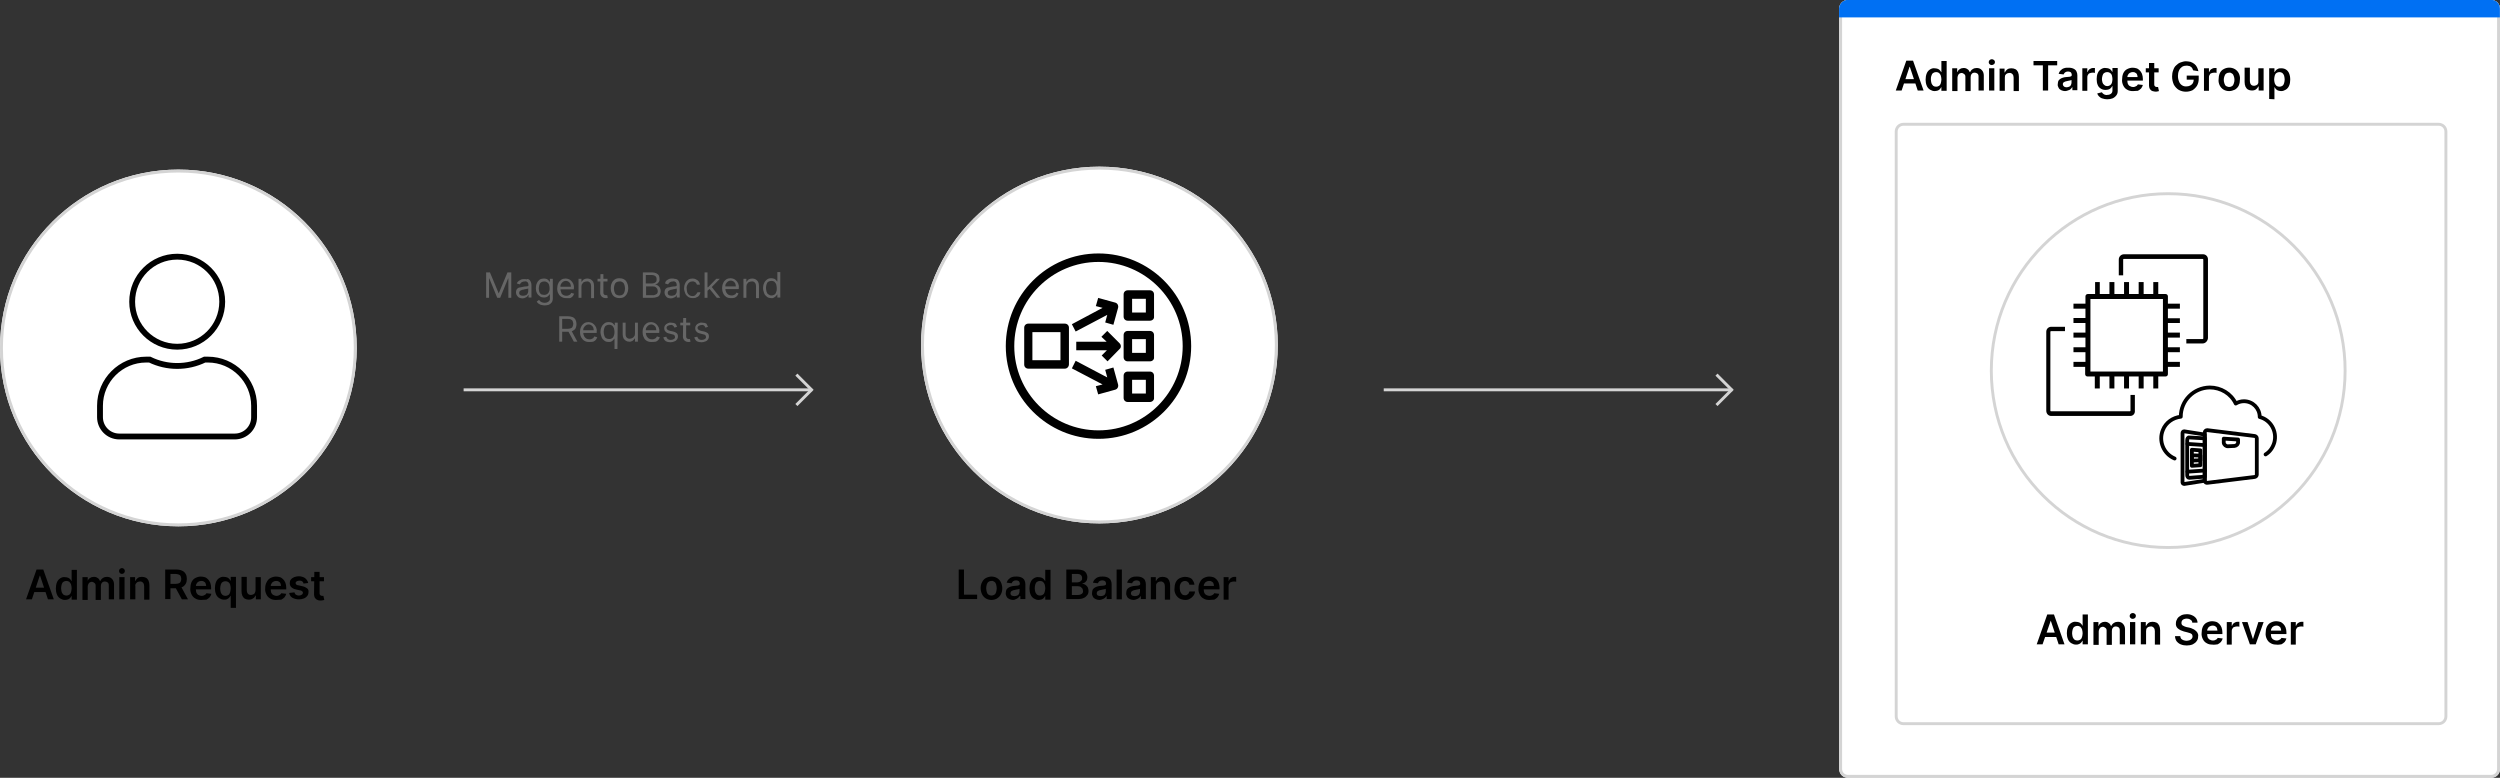
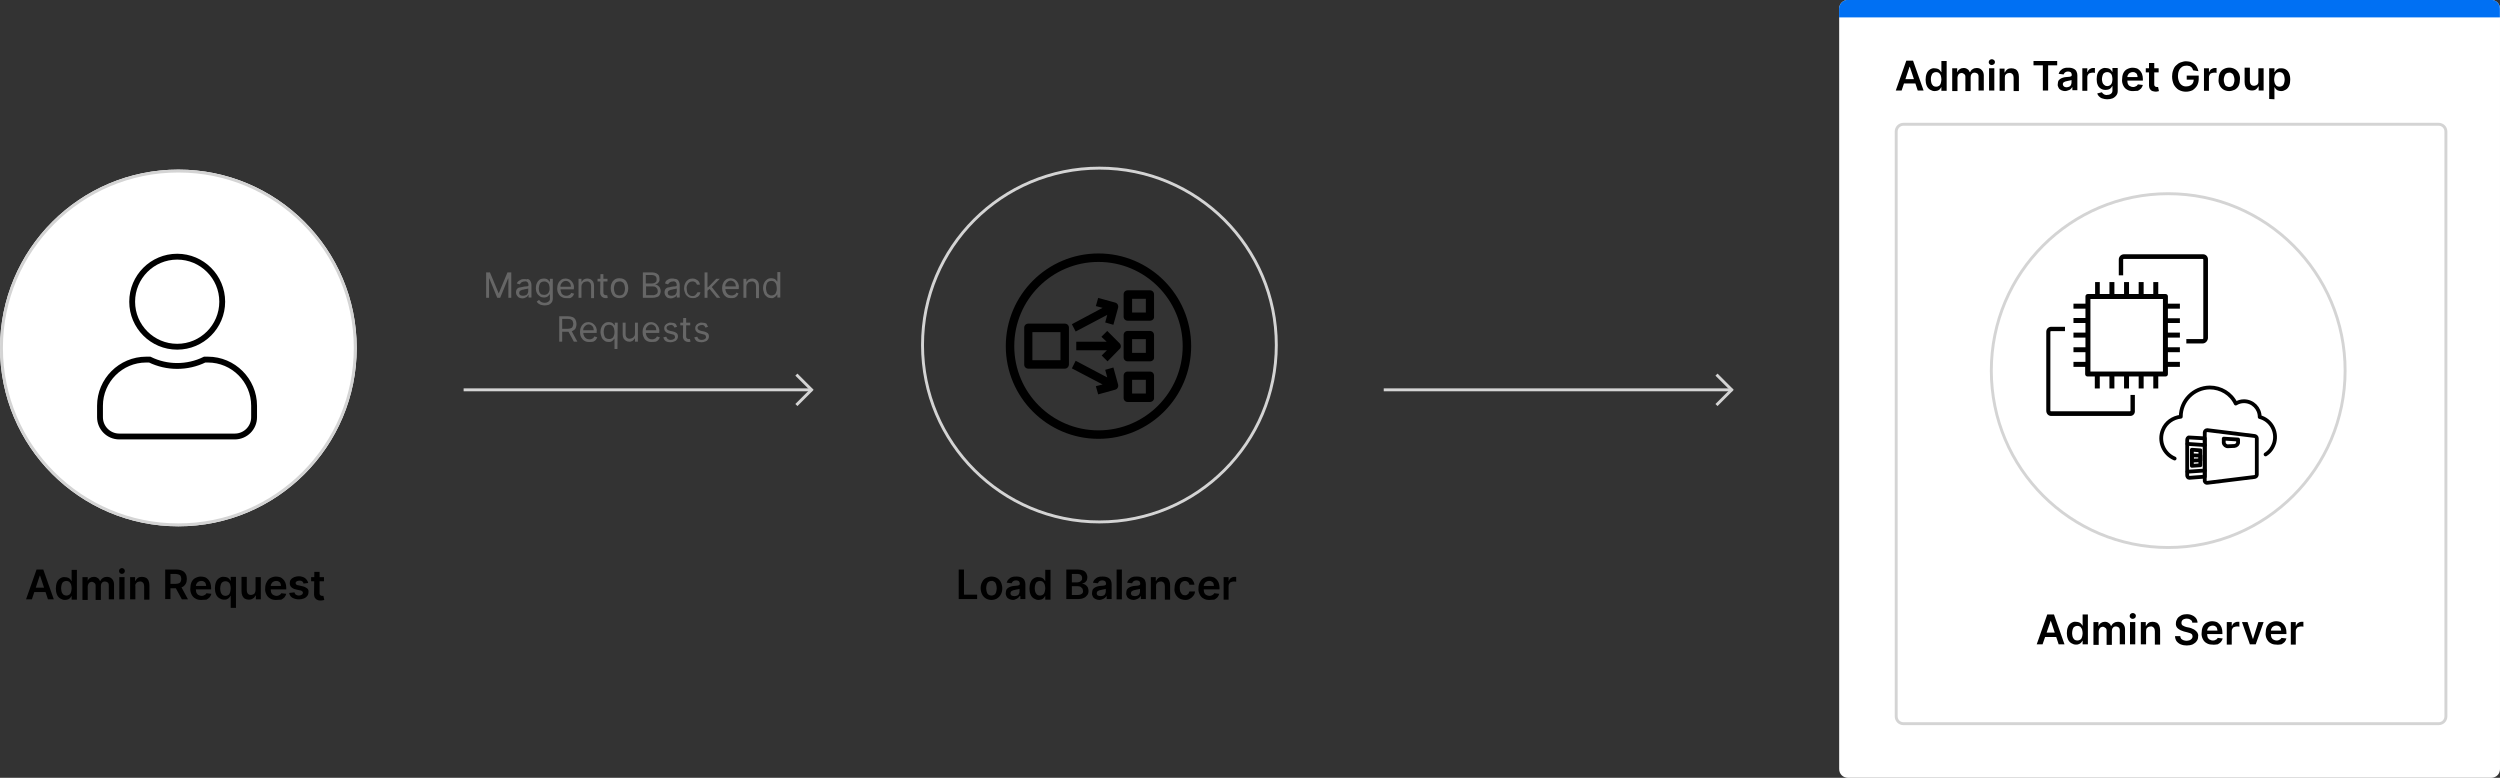
<svg xmlns="http://www.w3.org/2000/svg" version="1.1" id="Layer_1" x="0px" y="0px" viewBox="0 0 855 266" style="enable-background:new 0 0 855 266;" xml:space="preserve">
  <rect x="0" y="0" width="855" height="266" fill="#333333" stroke="none" />
  <style type="text/css">
	.st0{fill:#FFFFFF;}
	.st1{fill:none;stroke:#D4D4D4;}
	.st2{fill:none;stroke:#000000;stroke-width:2;}
	.st3{fill:none;stroke:#D4D4D4;stroke-miterlimit:10;}
	.st4{fill:#666666;}
	.st5{fill:#0070F3;}
	.st6{fill:none;stroke:#000000;stroke-width:1.3;stroke-linecap:round;stroke-linejoin:round;}
</style>
  <g id="graphic-admin-diagram-light" transform="translate(-328 -1301.446)">
    <g id="Group_8669" transform="translate(328 1369.128)">
      <path id="Path_35001" d="M10.9,137.3h-2l3.6-10.2h2.3l3.6,10.2h-2l-2.7-8.1h-0.1L10.9,137.3z M11,133.3h5.4v1.5H11V133.3z     M22.2,137.5c-0.6,0-1.1-0.2-1.6-0.5c-0.5-0.3-0.9-0.8-1.1-1.3c-0.3-0.7-0.4-1.4-0.4-2.1c0-0.7,0.1-1.5,0.4-2.2    c0.2-0.5,0.6-1,1.1-1.3c0.5-0.3,1-0.5,1.6-0.4c0.4,0,0.8,0.1,1.1,0.2c0.3,0.1,0.5,0.3,0.7,0.5c0.2,0.2,0.3,0.4,0.4,0.6h0.1v-3.8    h1.8v10.2h-1.8v-1.2h-0.1c-0.1,0.2-0.2,0.4-0.4,0.6c-0.2,0.2-0.4,0.4-0.7,0.5C23,137.4,22.6,137.5,22.2,137.5z M22.7,136    c0.4,0,0.7-0.1,1-0.3c0.3-0.2,0.5-0.5,0.6-0.9c0.1-0.4,0.2-0.9,0.2-1.3c0-0.4-0.1-0.9-0.2-1.3c-0.1-0.3-0.3-0.6-0.6-0.9    c-0.3-0.2-0.6-0.3-1-0.3c-0.4,0-0.7,0.1-1,0.3c-0.3,0.2-0.5,0.5-0.6,0.9c-0.1,0.4-0.2,0.8-0.2,1.3c0,0.4,0.1,0.9,0.2,1.3    c0.1,0.3,0.3,0.6,0.6,0.9C22,135.9,22.4,136,22.7,136L22.7,136z M28.2,137.3v-7.6H30v1.3H30c0.1-0.4,0.4-0.8,0.8-1    c0.4-0.3,0.9-0.4,1.3-0.4c0.5,0,0.9,0.1,1.3,0.4c0.4,0.2,0.6,0.6,0.8,1h0.1c0.2-0.4,0.5-0.8,0.9-1c0.4-0.3,0.9-0.4,1.4-0.4    c0.6,0,1.3,0.2,1.7,0.7c0.5,0.5,0.7,1.2,0.7,1.9v5.1h-1.8v-4.8c0-0.4-0.1-0.8-0.4-1c-0.3-0.2-0.6-0.3-0.9-0.3    c-0.4,0-0.8,0.1-1,0.4c-0.3,0.3-0.4,0.7-0.4,1.1v4.8h-1.8v-4.9c0-0.4-0.1-0.7-0.4-0.9c-0.2-0.2-0.6-0.4-0.9-0.4    c-0.2,0-0.5,0.1-0.7,0.2c-0.2,0.1-0.4,0.3-0.5,0.6c-0.1,0.3-0.2,0.5-0.2,0.8v4.6H28.2z M40.8,137.3v-7.6h1.8v7.6H40.8z     M41.7,128.6c-0.3,0-0.5-0.1-0.7-0.3c-0.2-0.2-0.3-0.4-0.3-0.7c0-0.3,0.1-0.5,0.3-0.7c0.2-0.2,0.5-0.3,0.7-0.3    c0.3,0,0.5,0.1,0.7,0.3c0.2,0.2,0.3,0.4,0.3,0.7c0,0.3-0.1,0.5-0.3,0.7C42.2,128.5,42,128.6,41.7,128.6L41.7,128.6z M46.3,132.8    v4.5h-1.8v-7.6h1.7v1.3h0.1c0.2-0.4,0.5-0.8,0.8-1c0.4-0.3,0.9-0.4,1.4-0.4c0.5,0,1,0.1,1.4,0.3c0.4,0.2,0.7,0.6,0.9,1    c0.2,0.5,0.3,1,0.3,1.6v4.9h-1.8v-4.6c0-0.4-0.1-0.9-0.4-1.2c-0.3-0.3-0.7-0.5-1.1-0.4c-0.3,0-0.6,0.1-0.8,0.2    c-0.2,0.1-0.4,0.3-0.6,0.6C46.3,132.2,46.2,132.5,46.3,132.8L46.3,132.8z M56.5,137.3v-10.2h3.8c0.7,0,1.4,0.1,2,0.4    c0.5,0.2,0.9,0.6,1.2,1.1c0.3,0.5,0.4,1.1,0.4,1.7c0,0.6-0.1,1.2-0.4,1.7c-0.3,0.5-0.7,0.9-1.2,1.1c-0.6,0.3-1.3,0.4-2,0.4h-2.7    v-1.5h2.5c0.4,0,0.8-0.1,1.1-0.2c0.3-0.1,0.5-0.3,0.6-0.6c0.1-0.3,0.2-0.6,0.2-0.9c0-0.3-0.1-0.6-0.2-0.9    c-0.1-0.3-0.4-0.5-0.7-0.6c-0.4-0.1-0.7-0.2-1.1-0.2h-1.7v8.6H56.5z M61.8,132.7l2.5,4.6h-2.1l-2.5-4.6H61.8z M68.8,137.5    c-0.7,0-1.4-0.1-2-0.5c-0.6-0.3-1-0.8-1.3-1.4c-0.3-0.6-0.5-1.4-0.4-2.1c0-0.7,0.1-1.4,0.4-2.1c0.3-0.6,0.7-1.1,1.3-1.4    c0.6-0.3,1.2-0.5,1.9-0.5c0.5,0,0.9,0.1,1.3,0.2c0.4,0.1,0.8,0.4,1.1,0.7c0.3,0.3,0.6,0.7,0.8,1.2c0.2,0.6,0.3,1.1,0.3,1.7v0.6H66    v-1.2h4.5c0-0.3-0.1-0.6-0.2-0.9c-0.1-0.3-0.4-0.5-0.6-0.6c-0.3-0.2-0.6-0.2-0.9-0.2c-0.3,0-0.7,0.1-1,0.3    c-0.3,0.2-0.5,0.4-0.6,0.7c-0.2,0.3-0.2,0.6-0.2,0.9v1.1c0,0.4,0.1,0.8,0.2,1.1c0.2,0.3,0.4,0.6,0.7,0.7c0.3,0.2,0.7,0.3,1,0.3    c0.2,0,0.5,0,0.7-0.1c0.2-0.1,0.4-0.2,0.6-0.3c0.2-0.2,0.3-0.3,0.4-0.5l1.7,0.2c-0.1,0.4-0.3,0.8-0.6,1.2    c-0.3,0.3-0.7,0.6-1.1,0.8C69.9,137.4,69.4,137.5,68.8,137.5z M80.7,140.2h-1.8v-4.1h-0.1c-0.1,0.2-0.2,0.4-0.4,0.6    c-0.2,0.2-0.4,0.4-0.7,0.5c-0.3,0.2-0.7,0.2-1.1,0.2c-0.6,0-1.1-0.2-1.6-0.5c-0.5-0.3-0.9-0.8-1.1-1.3c-0.3-0.7-0.4-1.4-0.4-2.1    c0-0.7,0.1-1.5,0.4-2.2c0.2-0.5,0.6-1,1.1-1.3c0.5-0.3,1-0.5,1.6-0.4c0.4,0,0.8,0.1,1.1,0.2c0.3,0.1,0.5,0.3,0.7,0.5    c0.2,0.2,0.3,0.4,0.4,0.6h0.1v-1.3h1.8V140.2z M78.9,133.5c0-0.4-0.1-0.9-0.2-1.3c-0.1-0.3-0.3-0.6-0.6-0.8    c-0.3-0.2-0.6-0.3-1-0.3c-0.4,0-0.7,0.1-1,0.3c-0.3,0.2-0.5,0.5-0.6,0.9c-0.1,0.4-0.2,0.8-0.2,1.3c0,0.4,0.1,0.9,0.2,1.3    c0.1,0.3,0.3,0.6,0.6,0.9c0.3,0.2,0.6,0.3,1,0.3c0.4,0,0.7-0.1,1-0.3c0.3-0.2,0.5-0.5,0.6-0.9C78.8,134.4,78.9,133.9,78.9,133.5    L78.9,133.5z M87.4,134.1v-4.4h1.8v7.6h-1.7V136h-0.1c-0.2,0.4-0.5,0.8-0.9,1c-0.4,0.3-0.9,0.4-1.4,0.4c-0.5,0-0.9-0.1-1.3-0.3    c-0.4-0.2-0.7-0.6-0.9-1c-0.2-0.5-0.3-1-0.3-1.6v-4.9h1.8v4.6c0,0.4,0.1,0.8,0.4,1.2c0.3,0.3,0.7,0.4,1,0.4c0.3,0,0.5-0.1,0.8-0.2    c0.3-0.1,0.5-0.3,0.6-0.6C87.3,134.8,87.4,134.4,87.4,134.1L87.4,134.1z M94.4,137.5c-0.7,0-1.4-0.1-2-0.5c-0.6-0.3-1-0.8-1.3-1.4    c-0.3-0.6-0.5-1.4-0.4-2.1c0-0.7,0.1-1.4,0.5-2.1c0.3-0.6,0.7-1.1,1.3-1.4c0.6-0.3,1.2-0.5,1.9-0.5c0.5,0,0.9,0.1,1.3,0.2    c0.4,0.1,0.8,0.4,1.1,0.7c0.3,0.3,0.6,0.7,0.8,1.2c0.2,0.6,0.3,1.1,0.3,1.7v0.6h-6.3v-1.2h4.5c0-0.3-0.1-0.6-0.2-0.9    c-0.1-0.3-0.4-0.5-0.6-0.6c-0.3-0.2-0.6-0.2-0.9-0.2c-0.3,0-0.7,0.1-1,0.3c-0.3,0.2-0.5,0.4-0.6,0.7c-0.2,0.3-0.2,0.6-0.2,0.9v1.1    c0,0.4,0.1,0.8,0.2,1.1c0.2,0.3,0.4,0.6,0.7,0.7c0.3,0.2,0.7,0.3,1,0.3c0.2,0,0.5,0,0.7-0.1c0.2-0.1,0.4-0.2,0.6-0.3    c0.2-0.2,0.3-0.3,0.4-0.5l1.7,0.2c-0.1,0.4-0.3,0.8-0.6,1.2c-0.3,0.3-0.7,0.6-1.1,0.8C95.5,137.4,94.9,137.5,94.4,137.5z     M105.4,131.7l-1.6,0.2c0-0.2-0.1-0.3-0.2-0.5c-0.1-0.2-0.3-0.3-0.5-0.4c-0.2-0.1-0.5-0.1-0.7-0.1c-0.3,0-0.7,0.1-0.9,0.2    c-0.2,0.1-0.4,0.4-0.4,0.6c0,0.2,0.1,0.4,0.2,0.5c0.2,0.2,0.5,0.3,0.8,0.3l1.3,0.3c0.6,0.1,1.2,0.4,1.6,0.7    c0.4,0.3,0.6,0.8,0.5,1.3c0,0.5-0.1,0.9-0.4,1.3c-0.3,0.4-0.7,0.7-1.2,0.9c-0.5,0.2-1.1,0.3-1.7,0.3c-0.8,0-1.6-0.2-2.3-0.6    c-0.6-0.4-0.9-1-1-1.6l1.8-0.2c0.1,0.3,0.2,0.6,0.5,0.8c0.3,0.2,0.7,0.3,1,0.3c0.4,0,0.7-0.1,1-0.3c0.2-0.1,0.4-0.4,0.4-0.7    c0-0.2-0.1-0.4-0.3-0.5c-0.2-0.2-0.5-0.3-0.8-0.3l-1.3-0.3c-0.6-0.1-1.2-0.4-1.6-0.8c-0.4-0.4-0.5-0.9-0.5-1.4    c0-0.4,0.1-0.9,0.4-1.2c0.3-0.4,0.7-0.6,1.1-0.8c0.5-0.2,1.1-0.3,1.6-0.3c0.7,0,1.5,0.2,2.1,0.6    C104.9,130.5,105.3,131.1,105.4,131.7z M110.8,129.7v1.4h-4.4v-1.4H110.8z M107.5,127.9h1.8v7.2c0,0.2,0,0.4,0.1,0.6    c0.1,0.1,0.2,0.2,0.3,0.3c0.1,0,0.3,0.1,0.4,0.1c0.1,0,0.2,0,0.3,0c0.1,0,0.2,0,0.2,0l0.3,1.4c-0.1,0-0.3,0.1-0.4,0.1    c-0.2,0-0.4,0.1-0.7,0.1c-0.4,0-0.8,0-1.2-0.2c-0.4-0.1-0.6-0.4-0.9-0.7c-0.2-0.4-0.3-0.8-0.3-1.2L107.5,127.9z" />
      <g id="Group_8666" transform="translate(0)">
        <g id="Ellipse_338" transform="translate(0 -0.183)">
          <circle class="st0" cx="61" cy="51.5" r="61" />
          <circle class="st1" cx="61" cy="51.5" r="60.5" />
        </g>
        <path id="Icon_awesome-users" class="st2" d="M60.6,50.9c8.5,0,15.4-6.9,15.4-15.4s-6.9-15.4-15.4-15.4s-15.4,6.9-15.4,15.4l0,0     C45.2,44,52.1,50.9,60.6,50.9C60.6,50.9,60.6,50.9,60.6,50.9z M71.1,55.3H70c-5.9,2.9-12.9,2.9-18.8,0H50     c-8.7,0-15.8,7.1-15.8,15.8V75c0,3.6,2.9,6.6,6.6,6.6h39.5c3.6,0,6.6-2.9,6.6-6.6v-3.9C86.9,62.4,79.8,55.3,71.1,55.3z" />
      </g>
    </g>
    <g id="Group_10482" transform="translate(801.238 1439.067)">
      <path id="Path_18699" class="st1" d="M119.2-4.3H0" />
      <path id="Path_19382" class="st3" d="M113.8-9.5l5.2,5.2l-5.2,5.2" />
    </g>
    <g id="Group_10483" transform="translate(486.559 1402.8)">
      <g id="Group_10341" transform="translate(0 36.267)">
        <path id="Path_18699-2" class="st1" d="M119.2-4.3H0" />
        <path id="Path_19382-2" class="st3" d="M113.8-9.5l5.2,5.2l-5.2,5.2" />
      </g>
      <path id="Path_35000" class="st4" d="M7.7-8.2H9l3,7.2H12l3-7.2h1.3v8.7h-1v-6.6h-0.1l-2.7,6.6h-1L8.8-6.1H8.7v6.6h-1V-8.2z     M20.2,0.7c-0.4,0-0.8-0.1-1.1-0.2c-0.3-0.1-0.6-0.4-0.8-0.7C18-0.6,17.9-1,17.9-1.4c0-0.3,0.1-0.6,0.2-0.9    c0.1-0.2,0.3-0.4,0.6-0.6C19-3,19.3-3.1,19.6-3.1c0.3-0.1,0.6-0.1,0.9-0.2c0.4-0.1,0.7-0.1,1-0.1c0.2,0,0.4-0.1,0.5-0.1    c0.1-0.1,0.2-0.2,0.2-0.3v0c0-0.4-0.1-0.7-0.3-1c-0.3-0.3-0.7-0.4-1-0.3c-0.4,0-0.8,0.1-1.1,0.3c-0.2,0.2-0.4,0.4-0.6,0.7l-1-0.3    c0.1-0.4,0.4-0.7,0.7-0.9c0.3-0.2,0.6-0.4,0.9-0.5c0.3-0.1,0.7-0.1,1-0.1c0.2,0,0.5,0,0.7,0.1C21.8-6,22-5.9,22.3-5.8    c0.3,0.2,0.5,0.4,0.6,0.7c0.2,0.4,0.3,0.8,0.3,1.2v4.3h-1v-0.9h-0.1c-0.1,0.2-0.2,0.3-0.3,0.5c-0.2,0.2-0.4,0.3-0.6,0.4    C20.8,0.6,20.5,0.7,20.2,0.7z M20.3-0.2c0.4,0,0.7-0.1,1-0.2c0.3-0.1,0.5-0.4,0.6-0.6c0.1-0.2,0.2-0.5,0.2-0.8v-0.9    c-0.1,0.1-0.2,0.1-0.3,0.1c-0.2,0-0.3,0.1-0.5,0.1c-0.2,0-0.4,0.1-0.5,0.1l-0.4,0.1c-0.2,0-0.5,0.1-0.7,0.2    c-0.2,0.1-0.4,0.2-0.5,0.3c-0.1,0.2-0.2,0.4-0.2,0.6c0,0.3,0.1,0.6,0.4,0.8C19.6-0.3,20-0.2,20.3-0.2L20.3-0.2z M27.7,3.1    c-0.4,0-0.8-0.1-1.3-0.2c-0.3-0.1-0.6-0.3-0.9-0.5C25.3,2.2,25.1,2,25,1.8l0.8-0.6c0.1,0.1,0.2,0.3,0.3,0.4    c0.2,0.2,0.4,0.3,0.6,0.4c0.3,0.1,0.6,0.2,1,0.2c0.5,0,0.9-0.1,1.3-0.4c0.4-0.3,0.6-0.7,0.5-1.2v-1.3h-0.1    c-0.1,0.1-0.2,0.3-0.3,0.4c-0.2,0.2-0.4,0.4-0.6,0.5c-0.3,0.1-0.7,0.2-1,0.2c-0.5,0-1-0.1-1.4-0.4c-0.4-0.3-0.8-0.6-1-1.1    c-0.3-0.5-0.4-1.1-0.4-1.7c0-0.6,0.1-1.2,0.4-1.8c0.2-0.5,0.6-0.9,1-1.2C26.5-6,27-6.1,27.5-6.1c0.4,0,0.7,0.1,1,0.2    c0.2,0.1,0.4,0.3,0.6,0.5c0.1,0.2,0.2,0.3,0.3,0.4h0.1v-1h1v6.7c0,0.5-0.1,1-0.4,1.4c-0.3,0.4-0.6,0.6-1,0.8    C28.6,3,28.1,3.1,27.7,3.1L27.7,3.1z M27.6-0.5c0.4,0,0.7-0.1,1-0.3c0.3-0.2,0.5-0.5,0.6-0.8c0.2-0.4,0.2-0.8,0.2-1.2    c0-0.4-0.1-0.8-0.2-1.2c-0.1-0.3-0.3-0.6-0.6-0.8c-0.3-0.2-0.7-0.3-1-0.3c-0.4,0-0.8,0.1-1.1,0.3c-0.3,0.2-0.5,0.5-0.6,0.9    c-0.1,0.4-0.2,0.8-0.2,1.2c0,0.4,0.1,0.8,0.2,1.2c0.1,0.3,0.4,0.6,0.6,0.8C26.9-0.6,27.2-0.5,27.6-0.5z M35.1,0.6    c-0.6,0-1.1-0.1-1.6-0.4C33-0.1,32.6-0.5,32.4-1C32.1-1.5,32-2.1,32-2.7c0-0.6,0.1-1.2,0.4-1.8c0.2-0.5,0.6-0.9,1-1.2    c0.5-0.3,1-0.4,1.5-0.4c0.3,0,0.7,0.1,1,0.2c0.3,0.1,0.6,0.3,0.9,0.6c0.3,0.3,0.5,0.6,0.7,1c0.2,0.5,0.3,1,0.2,1.5v0.4h-5v-0.9h4    c0-0.3-0.1-0.7-0.2-1c-0.1-0.3-0.4-0.5-0.6-0.7c-0.3-0.2-0.6-0.3-0.9-0.3c-0.4,0-0.7,0.1-1,0.3c-0.3,0.2-0.5,0.5-0.7,0.8    c-0.2,0.3-0.2,0.7-0.2,1v0.6c0,0.4,0.1,0.9,0.3,1.3C33.4-1,33.7-0.7,34-0.5c0.3,0.2,0.7,0.3,1.1,0.3c0.2,0,0.5,0,0.7-0.1    c0.2-0.1,0.4-0.2,0.6-0.3c0.2-0.2,0.3-0.4,0.4-0.6l1,0.3c-0.1,0.3-0.3,0.6-0.5,0.9c-0.3,0.3-0.6,0.5-0.9,0.6    C35.9,0.6,35.5,0.6,35.1,0.6z M40.3-3.4v3.9h-1V-6h1v1h0.1c0.2-0.3,0.4-0.6,0.7-0.8c0.4-0.2,0.8-0.3,1.2-0.3    c0.4,0,0.8,0.1,1.2,0.3c0.3,0.2,0.6,0.5,0.8,0.8c0.2,0.4,0.3,0.9,0.3,1.4v4.2h-1v-4.1c0-0.4-0.1-0.9-0.4-1.2    c-0.3-0.3-0.7-0.5-1.1-0.4c-0.3,0-0.6,0.1-0.9,0.2c-0.3,0.1-0.5,0.4-0.6,0.6C40.4-4.1,40.3-3.8,40.3-3.4L40.3-3.4z M49.2-6v0.9    h-3.4V-6L49.2-6z M46.8-7.6h1v6.2c0,0.2,0,0.4,0.1,0.6c0.1,0.1,0.2,0.2,0.3,0.3c0.1,0,0.3,0.1,0.4,0.1c0.1,0,0.2,0,0.3,0l0.2,0    l0.2,0.9c-0.1,0-0.2,0.1-0.3,0.1c-0.2,0-0.3,0-0.5,0c-0.3,0-0.6-0.1-0.8-0.2c-0.3-0.1-0.5-0.3-0.7-0.6c-0.2-0.3-0.3-0.6-0.3-0.9    L46.8-7.6z M53.3,0.6c-0.5,0-1.1-0.1-1.6-0.4c-0.5-0.3-0.8-0.7-1-1.2c-0.3-0.6-0.4-1.2-0.4-1.8c0-0.6,0.1-1.2,0.4-1.8    c0.2-0.5,0.6-0.9,1-1.2c0.5-0.3,1-0.4,1.6-0.4c0.5,0,1.1,0.1,1.6,0.4c0.5,0.3,0.8,0.7,1,1.2c0.3,0.6,0.4,1.2,0.4,1.8    c0,0.6-0.1,1.2-0.4,1.8c-0.2,0.5-0.6,0.9-1,1.2C54.4,0.5,53.8,0.6,53.3,0.6z M53.3-0.3c0.4,0,0.8-0.1,1.1-0.3    c0.3-0.2,0.5-0.6,0.6-0.9c0.1-0.4,0.2-0.8,0.2-1.2c0-0.4-0.1-0.8-0.2-1.2c-0.1-0.4-0.3-0.7-0.6-0.9c-0.3-0.2-0.7-0.4-1.1-0.3    c-0.4,0-0.8,0.1-1.1,0.3c-0.3,0.2-0.5,0.6-0.6,0.9c-0.1,0.4-0.2,0.8-0.2,1.2c0,0.4,0.1,0.8,0.2,1.2c0.1,0.4,0.3,0.7,0.6,0.9    C52.5-0.4,52.9-0.3,53.3-0.3L53.3-0.3z M61.3,0.5v-8.7h3.1c0.5,0,1,0.1,1.5,0.3c0.4,0.2,0.7,0.5,0.9,0.8C66.9-6.7,67-6.3,67-5.9    C67-5.6,67-5.3,66.8-5c-0.1,0.2-0.3,0.4-0.5,0.6c-0.2,0.1-0.5,0.2-0.7,0.3V-4c0.3,0,0.6,0.1,0.8,0.3c0.3,0.2,0.5,0.4,0.7,0.7    c0.2,0.4,0.3,0.8,0.3,1.2c0,0.4-0.1,0.8-0.3,1.2c-0.2,0.4-0.5,0.7-0.9,0.8c-0.5,0.2-1.1,0.3-1.7,0.3H61.3z M62.4-0.4h2.1    c0.5,0.1,1-0.1,1.5-0.4c0.3-0.2,0.4-0.6,0.4-1c0-0.3-0.1-0.6-0.2-0.8c-0.2-0.3-0.4-0.5-0.6-0.6c-0.3-0.2-0.6-0.2-1-0.2h-2.2V-0.4z     M62.4-4.4h2c0.3,0,0.6-0.1,0.9-0.2c0.2-0.1,0.5-0.3,0.6-0.5C66-5.3,66-5.6,66-5.9c0-0.4-0.1-0.7-0.4-1c-0.4-0.3-0.8-0.4-1.3-0.4    h-2V-4.4z M70.9,0.7c-0.4,0-0.8-0.1-1.1-0.2C69.4,0.3,69.2,0,69-0.3c-0.2-0.3-0.3-0.7-0.3-1.1c0-0.3,0.1-0.6,0.2-0.9    c0.1-0.2,0.3-0.4,0.6-0.6C69.7-3,70-3.1,70.3-3.1c0.3-0.1,0.6-0.1,0.9-0.2c0.4-0.1,0.7-0.1,1-0.1c0.2,0,0.4-0.1,0.5-0.1    c0.1-0.1,0.2-0.2,0.2-0.3v0c0-0.4-0.1-0.7-0.3-1c-0.3-0.3-0.7-0.4-1-0.3c-0.4,0-0.8,0.1-1.1,0.3c-0.2,0.2-0.4,0.4-0.6,0.7l-1-0.3    C69-5,69.2-5.3,69.5-5.5c0.3-0.2,0.6-0.4,0.9-0.5c0.3-0.1,0.7-0.1,1-0.1c0.2,0,0.5,0,0.7,0.1C72.5-6,72.8-5.9,73-5.8    c0.3,0.2,0.5,0.4,0.6,0.7c0.2,0.4,0.3,0.8,0.3,1.2v4.3h-1v-0.9h0c-0.1,0.2-0.2,0.3-0.3,0.5c-0.2,0.2-0.4,0.3-0.6,0.4    C71.6,0.6,71.2,0.7,70.9,0.7z M71.1-0.2c0.4,0,0.7-0.1,1-0.2c0.3-0.1,0.5-0.4,0.6-0.6c0.1-0.2,0.2-0.5,0.2-0.8v-0.9    c-0.1,0.1-0.2,0.1-0.3,0.1c-0.2,0-0.3,0.1-0.5,0.1c-0.2,0-0.4,0.1-0.5,0.1l-0.4,0.1c-0.2,0-0.5,0.1-0.7,0.2    c-0.2,0.1-0.4,0.2-0.5,0.3c-0.1,0.2-0.2,0.4-0.2,0.6c0,0.3,0.1,0.6,0.4,0.8C70.4-0.3,70.7-0.2,71.1-0.2L71.1-0.2z M78.4,0.6    c-0.6,0-1.1-0.1-1.6-0.4c-0.4-0.3-0.8-0.7-1-1.2c-0.2-0.5-0.4-1.1-0.4-1.7c0-0.6,0.1-1.2,0.4-1.8c0.2-0.5,0.6-0.9,1-1.2    c0.5-0.3,1-0.4,1.5-0.4c0.4,0,0.9,0.1,1.2,0.3c0.4,0.2,0.7,0.4,0.9,0.7c0.2,0.3,0.4,0.7,0.4,1.1h-1c-0.1-0.3-0.3-0.6-0.5-0.8    c-0.3-0.2-0.7-0.4-1.1-0.3c-0.4,0-0.7,0.1-1,0.3c-0.3,0.2-0.5,0.5-0.7,0.9c-0.2,0.4-0.3,0.8-0.2,1.3c0,0.5,0.1,0.9,0.2,1.3    c0.1,0.3,0.4,0.7,0.7,0.9c0.3,0.2,0.7,0.3,1,0.3c0.2,0,0.5,0,0.7-0.1c0.2-0.1,0.4-0.2,0.5-0.4C79.8-1,79.9-1.2,80-1.4h1    c-0.1,0.4-0.2,0.7-0.4,1c-0.2,0.3-0.5,0.6-0.9,0.7C79.3,0.6,78.8,0.6,78.4,0.6L78.4,0.6z M83.4-1.9l0-1.2h0.2L86.4-6h1.2l-3,3.1    h-0.1L83.4-1.9z M82.4,0.5v-8.7h1v8.7H82.4z M86.6,0.5L84-2.7l0.7-0.7l3.1,3.9H86.6z M91.4,0.6c-0.6,0-1.1-0.1-1.6-0.4    C89.4-0.1,89-0.5,88.8-1c-0.3-0.6-0.4-1.2-0.4-1.8c0-0.6,0.1-1.2,0.4-1.8c0.2-0.5,0.6-0.9,1-1.2c0.5-0.3,1-0.4,1.5-0.4    c0.3,0,0.7,0.1,1,0.2c0.3,0.1,0.6,0.3,0.9,0.6c0.3,0.3,0.5,0.6,0.7,1c0.2,0.5,0.3,1,0.2,1.5v0.4h-5v-0.9h4c0-0.3-0.1-0.7-0.2-1    c-0.1-0.3-0.4-0.5-0.6-0.7c-0.3-0.2-0.6-0.3-0.9-0.3c-0.4,0-0.7,0.1-1,0.3c-0.3,0.2-0.5,0.5-0.7,0.8c-0.2,0.3-0.2,0.7-0.2,1v0.6    c0,0.4,0.1,0.9,0.3,1.3c0.2,0.3,0.4,0.6,0.7,0.8c0.3,0.2,0.7,0.3,1.1,0.3c0.2,0,0.5,0,0.7-0.1c0.2-0.1,0.4-0.2,0.6-0.3    c0.2-0.2,0.3-0.4,0.4-0.6L94-1c-0.1,0.3-0.3,0.6-0.5,0.9c-0.3,0.3-0.6,0.5-0.9,0.6C92.3,0.6,91.8,0.6,91.4,0.6z M96.7-3.4v3.9h-1    V-6h1v1h0.1c0.2-0.3,0.4-0.6,0.7-0.8c0.4-0.2,0.8-0.3,1.2-0.3c0.4,0,0.8,0.1,1.2,0.3c0.3,0.2,0.6,0.5,0.8,0.8    c0.2,0.4,0.3,0.9,0.3,1.4v4.2h-1v-4.1c0-0.4-0.1-0.9-0.4-1.2c-0.3-0.3-0.7-0.5-1.1-0.4c-0.3,0-0.6,0.1-0.9,0.2    c-0.3,0.1-0.5,0.4-0.6,0.6C96.8-4.1,96.7-3.8,96.7-3.4L96.7-3.4z M105.2,0.6c-0.5,0-1-0.1-1.4-0.4c-0.4-0.3-0.8-0.7-1-1.2    c-0.2-0.6-0.4-1.2-0.4-1.8c0-0.6,0.1-1.2,0.4-1.8c0.2-0.5,0.6-0.9,1-1.2c0.4-0.3,0.9-0.4,1.5-0.4c0.3,0,0.7,0.1,1,0.2    c0.2,0.1,0.4,0.3,0.6,0.5c0.1,0.2,0.2,0.3,0.3,0.4h0.1v-3.2h1v8.7h-1v-1h-0.1c-0.1,0.1-0.2,0.3-0.3,0.4c-0.2,0.2-0.4,0.4-0.6,0.5    C105.9,0.6,105.5,0.7,105.2,0.6z M105.3-0.3c0.4,0,0.7-0.1,1-0.3c0.3-0.2,0.5-0.5,0.6-0.9c0.2-0.4,0.2-0.9,0.2-1.3    c0-0.4-0.1-0.9-0.2-1.3c-0.1-0.3-0.3-0.6-0.6-0.9c-0.3-0.2-0.7-0.3-1-0.3c-0.4,0-0.8,0.1-1.1,0.3c-0.3,0.2-0.5,0.5-0.6,0.9    c-0.1,0.4-0.2,0.8-0.2,1.2c0,0.4,0.1,0.9,0.2,1.3c0.1,0.4,0.3,0.7,0.6,0.9C104.6-0.4,104.9-0.3,105.3-0.3L105.3-0.3z M32.7,15.5    V6.8h2.9c0.6,0,1.2,0.1,1.7,0.3c0.4,0.2,0.8,0.5,1,1c0.2,0.4,0.3,0.9,0.3,1.4c0,0.5-0.1,0.9-0.3,1.4c-0.2,0.4-0.6,0.7-1,0.9    c-0.5,0.2-1.1,0.4-1.7,0.3h-2.4v-1h2.4c0.4,0,0.8-0.1,1.1-0.2c0.3-0.1,0.5-0.3,0.6-0.6c0.1-0.3,0.2-0.6,0.2-0.9    c0-0.3-0.1-0.6-0.2-0.9c-0.1-0.3-0.4-0.5-0.6-0.6c-0.4-0.2-0.7-0.2-1.1-0.2h-1.9v7.8H32.7z M36.8,11.6l2.1,3.9h-1.2l-2.1-3.9H36.8    z M42.9,15.6c-0.6,0-1.1-0.1-1.6-0.4c-0.5-0.3-0.8-0.7-1.1-1.2c-0.3-0.6-0.4-1.2-0.4-1.8c0-0.6,0.1-1.2,0.4-1.8    c0.2-0.5,0.6-0.9,1-1.2c0.5-0.3,1-0.4,1.5-0.4c0.3,0,0.7,0.1,1,0.2c0.3,0.1,0.6,0.3,0.9,0.6c0.3,0.3,0.5,0.6,0.7,1    c0.2,0.5,0.3,1,0.2,1.5v0.4h-5v-0.9h4c0-0.3-0.1-0.7-0.2-1c-0.1-0.3-0.4-0.5-0.6-0.7c-0.3-0.2-0.6-0.3-0.9-0.3    c-0.4,0-0.7,0.1-1,0.3c-0.3,0.2-0.5,0.5-0.7,0.8c-0.2,0.3-0.2,0.7-0.2,1v0.6c0,0.4,0.1,0.9,0.3,1.3c0.2,0.3,0.4,0.6,0.7,0.8    c0.3,0.2,0.7,0.3,1.1,0.3c0.2,0,0.5,0,0.7-0.1c0.2-0.1,0.4-0.2,0.6-0.3c0.2-0.2,0.3-0.4,0.4-0.6l1,0.3c-0.1,0.3-0.3,0.6-0.5,0.9    c-0.3,0.3-0.6,0.5-0.9,0.6C43.7,15.6,43.3,15.6,42.9,15.6L42.9,15.6z M52.6,18h-1v-3.5h-0.1c-0.1,0.1-0.2,0.3-0.3,0.4    c-0.2,0.2-0.4,0.4-0.6,0.5c-0.3,0.2-0.7,0.2-1,0.2c-0.5,0-1-0.1-1.4-0.4c-0.4-0.3-0.8-0.7-1-1.2c-0.2-0.6-0.4-1.2-0.4-1.8    c0-0.6,0.1-1.2,0.4-1.8c0.2-0.5,0.6-0.9,1-1.2c0.4-0.3,0.9-0.4,1.5-0.4c0.3,0,0.7,0.1,1,0.2c0.2,0.1,0.4,0.3,0.6,0.5    c0.1,0.2,0.2,0.3,0.3,0.4h0.1V9h1L52.6,18z M51.6,12.2c0-0.4-0.1-0.9-0.2-1.3c-0.1-0.3-0.3-0.6-0.6-0.9c-0.3-0.2-0.7-0.3-1-0.3    c-0.4,0-0.8,0.1-1.1,0.3c-0.3,0.2-0.5,0.5-0.6,0.9c-0.1,0.4-0.2,0.8-0.2,1.2c0,0.4,0.1,0.9,0.2,1.3c0.1,0.4,0.3,0.7,0.6,0.9    c0.3,0.2,0.7,0.3,1.1,0.3c0.4,0,0.7-0.1,1-0.3c0.3-0.2,0.5-0.5,0.6-0.9C51.5,13.1,51.6,12.7,51.6,12.2L51.6,12.2z M58.6,12.8V9h1    v6.5h-1v-1.1h-0.1c-0.2,0.3-0.4,0.6-0.7,0.8c-0.4,0.2-0.8,0.4-1.2,0.3c-0.4,0-0.8-0.1-1.1-0.3c-0.3-0.2-0.6-0.5-0.8-0.8    c-0.2-0.4-0.3-0.9-0.3-1.4V9h1V13c0,0.4,0.1,0.8,0.4,1.1c0.3,0.3,0.6,0.4,1,0.4c0.3,0,0.5-0.1,0.8-0.2c0.3-0.1,0.5-0.3,0.7-0.6    C58.5,13.5,58.6,13.2,58.6,12.8L58.6,12.8z M64.2,15.6c-0.6,0-1.1-0.1-1.6-0.4c-0.5-0.3-0.8-0.7-1-1.2c-0.3-0.6-0.4-1.2-0.4-1.8    c0-0.6,0.1-1.2,0.4-1.8c0.2-0.5,0.6-0.9,1-1.2c0.5-0.3,1-0.4,1.5-0.4c0.3,0,0.7,0.1,1,0.2c0.3,0.1,0.6,0.3,0.9,0.6    c0.3,0.3,0.5,0.6,0.7,1c0.2,0.5,0.3,1,0.2,1.5v0.4h-5v-0.9h4c0-0.3-0.1-0.7-0.2-1c-0.1-0.3-0.4-0.5-0.6-0.7    c-0.3-0.2-0.6-0.3-0.9-0.3c-0.4,0-0.7,0.1-1,0.3c-0.3,0.2-0.5,0.5-0.7,0.8c-0.2,0.3-0.2,0.7-0.2,1v0.6c0,0.4,0.1,0.9,0.3,1.3    c0.2,0.3,0.4,0.6,0.7,0.8c0.3,0.2,0.7,0.3,1.1,0.3c0.2,0,0.5,0,0.7-0.1c0.2-0.1,0.4-0.2,0.6-0.3c0.2-0.2,0.3-0.4,0.4-0.6l1,0.3    c-0.1,0.3-0.3,0.6-0.5,0.9c-0.3,0.3-0.6,0.5-0.9,0.6C65,15.6,64.6,15.6,64.2,15.6L64.2,15.6z M73,10.4l-0.9,0.3    c-0.1-0.2-0.1-0.3-0.2-0.4c-0.1-0.2-0.3-0.3-0.4-0.4c-0.2-0.1-0.5-0.2-0.7-0.1c-0.4,0-0.7,0.1-1,0.3c-0.2,0.1-0.4,0.4-0.4,0.7    c0,0.2,0.1,0.4,0.3,0.6c0.3,0.2,0.5,0.3,0.9,0.4l1,0.2c0.5,0.1,0.9,0.3,1.3,0.6c0.3,0.3,0.4,0.7,0.4,1.1c0,0.4-0.1,0.7-0.3,1    c-0.2,0.3-0.5,0.6-0.9,0.7c-0.4,0.2-0.9,0.3-1.3,0.3c-0.6,0-1.2-0.1-1.7-0.4c-0.4-0.3-0.7-0.8-0.8-1.3l1-0.2    c0.1,0.3,0.3,0.6,0.5,0.8c0.3,0.2,0.6,0.3,1,0.3c0.4,0,0.8-0.1,1.1-0.3c0.3-0.2,0.4-0.4,0.4-0.7c0-0.2-0.1-0.4-0.2-0.6    c-0.2-0.2-0.5-0.3-0.7-0.3l-1.1-0.3c-0.5-0.1-1-0.3-1.3-0.7c-0.3-0.3-0.4-0.7-0.4-1.1c0-0.4,0.1-0.7,0.3-1    c0.2-0.3,0.5-0.5,0.9-0.7c0.4-0.2,0.8-0.3,1.2-0.2c0.5,0,1.1,0.1,1.5,0.4C72.6,9.6,72.9,10,73,10.4z M77.5,9v0.9h-3.4V9L77.5,9z     M75.1,7.4h1v6.2c0,0.2,0,0.4,0.1,0.6c0.1,0.1,0.2,0.2,0.3,0.3c0.1,0,0.3,0.1,0.4,0.1c0.1,0,0.2,0,0.3,0l0.2,0l0.2,0.9    c-0.2,0.1-0.5,0.1-0.8,0.1c-0.3,0-0.6-0.1-0.8-0.2c-0.3-0.1-0.5-0.3-0.7-0.6c-0.2-0.3-0.3-0.6-0.3-0.9L75.1,7.4z M83.6,10.4    l-0.9,0.3c-0.1-0.2-0.1-0.3-0.2-0.4c-0.1-0.2-0.3-0.3-0.4-0.4c-0.2-0.1-0.5-0.2-0.7-0.1c-0.4,0-0.7,0.1-1,0.3    c-0.2,0.1-0.4,0.4-0.4,0.7c0,0.2,0.1,0.4,0.3,0.6c0.3,0.2,0.5,0.3,0.9,0.4l1,0.2c0.5,0.1,0.9,0.3,1.3,0.6c0.3,0.3,0.4,0.7,0.4,1.1    c0,0.4-0.1,0.7-0.3,1c-0.2,0.3-0.5,0.6-0.9,0.7c-0.4,0.2-0.9,0.3-1.3,0.3c-0.6,0-1.2-0.1-1.7-0.4c-0.4-0.3-0.7-0.8-0.8-1.3l1-0.2    c0.1,0.3,0.3,0.6,0.5,0.8c0.3,0.2,0.6,0.3,1,0.3c0.4,0,0.8-0.1,1.1-0.3c0.3-0.2,0.4-0.4,0.4-0.7c0-0.2-0.1-0.4-0.2-0.6    c-0.2-0.2-0.5-0.3-0.7-0.3l-1.1-0.3c-0.5-0.1-1-0.3-1.3-0.7c-0.3-0.3-0.4-0.7-0.4-1.1c0-0.4,0.1-0.7,0.3-1    c0.2-0.3,0.5-0.5,0.9-0.7c0.4-0.2,0.8-0.3,1.2-0.2c0.5,0,1.1,0.1,1.5,0.4C83.1,9.6,83.4,10,83.6,10.4z" />
    </g>
    <g id="Group_10433" transform="translate(642.679 1368.327)">
      <path id="Path_35002" d="M13.2,138.1v-10.2h1.8v8.6h4.5v1.5H13.2z M24.4,138.3c-0.7,0-1.4-0.2-1.9-0.5c-0.5-0.3-1-0.8-1.3-1.4    c-0.3-0.6-0.5-1.4-0.5-2.1c0-0.7,0.1-1.4,0.5-2.1c0.3-0.6,0.7-1.1,1.3-1.4c0.6-0.3,1.3-0.5,1.9-0.5c0.7,0,1.4,0.2,1.9,0.5    c0.5,0.3,1,0.8,1.3,1.4c0.3,0.6,0.5,1.4,0.5,2.1c0,0.7-0.1,1.4-0.5,2.1c-0.3,0.6-0.7,1-1.3,1.4C25.8,138.1,25.1,138.3,24.4,138.3z     M24.4,136.8c0.4,0,0.7-0.1,1-0.3c0.3-0.2,0.5-0.5,0.6-0.9c0.1-0.4,0.2-0.8,0.2-1.3c0-0.4-0.1-0.9-0.2-1.3    c-0.1-0.4-0.3-0.7-0.6-0.9c-0.3-0.2-0.6-0.4-1-0.3c-0.4,0-0.7,0.1-1,0.3c-0.3,0.2-0.5,0.6-0.6,0.9c-0.1,0.4-0.2,0.8-0.2,1.3    c0,0.4,0.1,0.9,0.2,1.3c0.1,0.4,0.3,0.7,0.6,0.9C23.7,136.7,24,136.8,24.4,136.8L24.4,136.8z M31.8,138.3c-0.4,0-0.9-0.1-1.3-0.3    c-0.4-0.2-0.7-0.4-0.9-0.8c-0.2-0.4-0.4-0.8-0.3-1.3c0-0.4,0.1-0.7,0.2-1.1c0.2-0.3,0.4-0.5,0.7-0.7c0.3-0.2,0.6-0.3,0.9-0.4    c0.4-0.1,0.7-0.2,1.1-0.2c0.4,0,0.8-0.1,1.1-0.1c0.2,0,0.4-0.1,0.6-0.2c0.1-0.1,0.2-0.2,0.2-0.4v0c0-0.3-0.1-0.6-0.3-0.9    c-0.3-0.2-0.6-0.3-1-0.3c-0.4,0-0.7,0.1-1,0.3c-0.2,0.2-0.4,0.4-0.5,0.7l-1.7-0.2c0.1-0.4,0.3-0.8,0.7-1.2    c0.3-0.3,0.7-0.6,1.1-0.7c0.5-0.2,1-0.2,1.5-0.2c0.4,0,0.7,0,1.1,0.1c0.4,0.1,0.7,0.2,1,0.4c0.3,0.2,0.6,0.5,0.7,0.8    c0.2,0.4,0.3,0.8,0.3,1.3v5.1h-1.7v-1H34c-0.1,0.2-0.3,0.4-0.5,0.6c-0.2,0.2-0.5,0.3-0.7,0.4C32.5,138.2,32.1,138.3,31.8,138.3z     M32.3,137c0.3,0,0.6-0.1,0.9-0.2c0.3-0.1,0.5-0.3,0.6-0.6c0.1-0.2,0.2-0.5,0.2-0.8v-0.9c-0.1,0.1-0.2,0.1-0.3,0.1    c-0.1,0-0.3,0.1-0.5,0.1c-0.2,0-0.3,0.1-0.5,0.1l-0.4,0.1c-0.2,0-0.5,0.1-0.7,0.2c-0.2,0.1-0.4,0.2-0.5,0.3    c-0.1,0.2-0.2,0.4-0.2,0.6c0,0.3,0.1,0.6,0.4,0.8C31.6,136.9,31.9,137,32.3,137z M40.5,138.3c-0.6,0-1.1-0.2-1.6-0.5    c-0.5-0.3-0.9-0.8-1.1-1.3c-0.3-0.7-0.4-1.4-0.4-2.1c0-0.7,0.1-1.5,0.4-2.2c0.2-0.5,0.6-1,1.1-1.3c0.5-0.3,1-0.5,1.6-0.4    c0.4,0,0.8,0.1,1.1,0.2c0.3,0.1,0.5,0.3,0.7,0.5c0.2,0.2,0.3,0.4,0.4,0.6h0.1v-3.8h1.8v10.2h-1.8v-1.2h-0.1    c-0.1,0.2-0.2,0.4-0.4,0.6c-0.2,0.2-0.4,0.4-0.7,0.5C41.2,138.2,40.8,138.3,40.5,138.3L40.5,138.3z M41,136.8c0.4,0,0.7-0.1,1-0.3    c0.3-0.2,0.5-0.5,0.6-0.9c0.1-0.4,0.2-0.9,0.2-1.3c0-0.4-0.1-0.9-0.2-1.3c-0.1-0.3-0.3-0.6-0.6-0.9c-0.3-0.2-0.6-0.3-1-0.3    c-0.4,0-0.7,0.1-1,0.3c-0.3,0.2-0.5,0.5-0.6,0.9c-0.1,0.4-0.2,0.8-0.2,1.3c0,0.4,0.1,0.9,0.2,1.3c0.1,0.3,0.3,0.6,0.6,0.9    C40.3,136.7,40.6,136.8,41,136.8L41,136.8z M50,138.1v-10.2h3.9c0.6,0,1.3,0.1,1.8,0.3c0.5,0.2,0.8,0.5,1.1,0.9    c0.2,0.4,0.4,0.9,0.4,1.4c0,0.4-0.1,0.7-0.2,1.1c-0.2,0.3-0.4,0.5-0.6,0.7c-0.3,0.2-0.6,0.3-0.9,0.4v0.1c0.4,0,0.7,0.1,1,0.3    c0.3,0.2,0.6,0.5,0.8,0.8c0.2,0.4,0.3,0.9,0.3,1.3c0,0.5-0.1,1-0.4,1.4c-0.3,0.4-0.7,0.8-1.2,1c-0.6,0.3-1.3,0.4-1.9,0.4H50z     M51.9,136.6h2c0.5,0,1-0.1,1.4-0.4c0.3-0.2,0.5-0.6,0.4-1c0-0.3-0.1-0.6-0.2-0.8c-0.2-0.2-0.4-0.4-0.6-0.6    c-0.3-0.1-0.6-0.2-1-0.2h-2V136.6z M51.9,132.3h1.8c0.3,0,0.6-0.1,0.9-0.2c0.2-0.1,0.4-0.3,0.6-0.5c0.2-0.2,0.2-0.5,0.2-0.8    c0-0.4-0.1-0.7-0.4-1c-0.3-0.3-0.8-0.4-1.2-0.4h-1.9V132.3z M61.3,138.3c-0.4,0-0.9-0.1-1.3-0.3c-0.4-0.2-0.7-0.4-0.9-0.8    c-0.2-0.4-0.4-0.8-0.3-1.3c0-0.4,0.1-0.7,0.2-1.1c0.2-0.3,0.4-0.5,0.7-0.7c0.3-0.2,0.6-0.3,0.9-0.4c0.4-0.1,0.7-0.2,1.1-0.2    c0.4,0,0.8-0.1,1.1-0.1c0.2,0,0.4-0.1,0.6-0.2c0.1-0.1,0.2-0.2,0.2-0.4v0c0-0.3-0.1-0.6-0.3-0.9c-0.3-0.2-0.6-0.3-1-0.3    c-0.4,0-0.7,0.1-1,0.3c-0.2,0.2-0.4,0.4-0.5,0.7l-1.7-0.2c0.1-0.4,0.3-0.8,0.7-1.2c0.3-0.3,0.7-0.6,1.1-0.7c0.5-0.2,1-0.2,1.5-0.2    c0.4,0,0.7,0,1.1,0.1c0.4,0.1,0.7,0.2,1,0.4c0.3,0.2,0.6,0.5,0.7,0.8c0.2,0.4,0.3,0.8,0.3,1.3v5.1h-1.7v-1h-0.1    c-0.1,0.2-0.3,0.4-0.5,0.6c-0.2,0.2-0.5,0.3-0.7,0.4C62,138.2,61.7,138.3,61.3,138.3z M61.8,137c0.3,0,0.6-0.1,0.9-0.2    c0.3-0.1,0.5-0.3,0.6-0.6c0.1-0.2,0.2-0.5,0.2-0.8v-0.9c-0.1,0.1-0.2,0.1-0.3,0.1c-0.1,0-0.3,0.1-0.5,0.1c-0.2,0-0.3,0.1-0.5,0.1    l-0.4,0.1c-0.2,0-0.5,0.1-0.7,0.2c-0.2,0.1-0.4,0.2-0.5,0.3c-0.1,0.2-0.2,0.4-0.2,0.6c0,0.3,0.1,0.6,0.4,0.8    C61.1,136.9,61.5,137,61.8,137L61.8,137z M69,127.9v10.2h-1.8v-10.2L69,127.9z M73,138.3c-0.4,0-0.9-0.1-1.3-0.3    c-0.4-0.2-0.7-0.4-0.9-0.8c-0.2-0.4-0.4-0.8-0.3-1.3c0-0.4,0.1-0.7,0.2-1.1c0.2-0.3,0.4-0.5,0.7-0.7c0.3-0.2,0.6-0.3,0.9-0.4    c0.4-0.1,0.7-0.2,1.1-0.2c0.4,0,0.8-0.1,1.1-0.1c0.2,0,0.4-0.1,0.6-0.2c0.1-0.1,0.2-0.2,0.2-0.4v0c0-0.3-0.1-0.6-0.3-0.9    c-0.3-0.2-0.6-0.3-1-0.3c-0.4,0-0.7,0.1-1,0.3c-0.2,0.2-0.4,0.4-0.5,0.7l-1.7-0.2c0.1-0.4,0.3-0.8,0.7-1.2    c0.3-0.3,0.7-0.6,1.1-0.7c0.5-0.2,1-0.2,1.5-0.2c0.4,0,0.7,0,1.1,0.1c0.4,0.1,0.7,0.2,1,0.4c0.3,0.2,0.6,0.5,0.7,0.8    c0.2,0.4,0.3,0.8,0.3,1.3v5.1h-1.7v-1h-0.1c-0.1,0.2-0.3,0.4-0.5,0.6c-0.2,0.2-0.5,0.3-0.7,0.4C73.7,138.2,73.4,138.3,73,138.3z     M73.5,137c0.3,0,0.6-0.1,0.9-0.2c0.3-0.1,0.5-0.3,0.6-0.6c0.1-0.2,0.2-0.5,0.2-0.8v-0.9c-0.1,0.1-0.2,0.1-0.3,0.1    c-0.1,0-0.3,0.1-0.5,0.1c-0.2,0-0.3,0.1-0.5,0.1l-0.4,0.1c-0.2,0-0.5,0.1-0.7,0.2c-0.2,0.1-0.4,0.2-0.5,0.3    c-0.1,0.2-0.2,0.4-0.2,0.6c0,0.3,0.1,0.6,0.4,0.8C72.8,136.9,73.2,137,73.5,137L73.5,137z M80.7,133.6v4.5h-1.8v-7.6h1.7v1.3h0.1    c0.2-0.4,0.5-0.8,0.8-1c0.4-0.3,0.9-0.4,1.4-0.4c0.5,0,1,0.1,1.4,0.3c0.4,0.2,0.7,0.6,0.9,1c0.2,0.5,0.3,1,0.3,1.6v4.9h-1.8v-4.6    c0-0.4-0.1-0.9-0.4-1.2c-0.3-0.3-0.7-0.5-1.1-0.4c-0.3,0-0.6,0.1-0.8,0.2c-0.2,0.1-0.4,0.3-0.6,0.6    C80.7,133,80.7,133.3,80.7,133.6L80.7,133.6z M90.7,138.3c-0.7,0-1.4-0.2-2-0.5c-0.5-0.3-1-0.8-1.3-1.4c-0.3-0.6-0.5-1.3-0.4-2    c0-0.7,0.1-1.4,0.4-2.1c0.3-0.6,0.7-1.1,1.3-1.4c0.6-0.3,1.3-0.5,1.9-0.5c0.6,0,1.1,0.1,1.6,0.3c0.5,0.2,0.9,0.5,1.1,1    c0.3,0.4,0.5,0.9,0.5,1.4h-1.7c-0.1-0.4-0.2-0.7-0.5-0.9c-0.3-0.3-0.7-0.4-1-0.4c-0.3,0-0.7,0.1-1,0.3c-0.3,0.2-0.5,0.5-0.6,0.8    c-0.2,0.4-0.2,0.9-0.2,1.3c0,0.5,0.1,0.9,0.2,1.3c0.1,0.3,0.4,0.6,0.6,0.9c0.3,0.2,0.6,0.3,1,0.3c0.2,0,0.5,0,0.7-0.2    c0.2-0.1,0.4-0.3,0.5-0.4c0.1-0.2,0.2-0.4,0.3-0.7H94c0,0.5-0.2,1-0.5,1.4c-0.3,0.4-0.7,0.8-1.1,1    C91.9,138.2,91.3,138.3,90.7,138.3z M98.9,138.3c-0.7,0-1.4-0.1-2-0.5c-0.6-0.3-1-0.8-1.3-1.4c-0.3-0.6-0.5-1.4-0.4-2.1    c0-0.7,0.1-1.4,0.5-2.1c0.3-0.6,0.7-1.1,1.3-1.4c0.6-0.3,1.2-0.5,1.9-0.5c0.5,0,0.9,0.1,1.3,0.2c0.4,0.1,0.8,0.4,1.1,0.7    c0.3,0.3,0.6,0.7,0.8,1.2c0.2,0.6,0.3,1.1,0.3,1.7v0.6H96v-1.2h4.5c0-0.3-0.1-0.6-0.2-0.9c-0.1-0.3-0.4-0.5-0.6-0.6    c-0.3-0.2-0.6-0.2-0.9-0.2c-0.3,0-0.7,0.1-1,0.3c-0.3,0.2-0.5,0.4-0.6,0.7c-0.2,0.3-0.2,0.6-0.2,0.9v1.1c0,0.4,0.1,0.8,0.2,1.1    c0.2,0.3,0.4,0.6,0.7,0.7c0.3,0.2,0.7,0.3,1,0.3c0.2,0,0.5,0,0.7-0.1c0.2-0.1,0.4-0.2,0.6-0.3c0.2-0.2,0.3-0.3,0.4-0.5l1.7,0.2    c-0.1,0.4-0.3,0.8-0.6,1.2c-0.3,0.3-0.7,0.6-1.1,0.8C100,138.2,99.4,138.3,98.9,138.3z M103.8,138.1v-7.6h1.7v1.3h0.1    c0.1-0.4,0.4-0.8,0.7-1c0.3-0.2,0.7-0.4,1.2-0.4c0.1,0,0.2,0,0.3,0c0.1,0,0.2,0,0.3,0v1.7c-0.1,0-0.2-0.1-0.4-0.1    c-0.2,0-0.3,0-0.5,0c-0.3,0-0.6,0.1-0.9,0.2c-0.3,0.1-0.5,0.3-0.6,0.6c-0.2,0.3-0.2,0.6-0.2,0.9v4.5H103.8z" />
      <g id="Ellipse_339" transform="translate(0.321 -0.38)">
-         <circle class="st0" cx="61" cy="51.5" r="61" />
        <circle class="st1" cx="61" cy="51.5" r="60.5" />
      </g>
      <path id="AWS-Elastic-Load-Balancing_Network-Load-Balancer_Resource-Icon_light-bg" d="M61,83.2c-17.5,0-31.7-14.2-31.7-31.7    S43.5,19.8,61,19.8c17.5,0,31.7,14.2,31.7,31.7c0,0,0,0,0,0C92.7,69,78.5,83.2,61,83.2z M61,22.7c-15.9,0-28.8,12.9-28.8,28.8    S45.1,80.3,61,80.3c15.9,0,28.8-12.9,28.8-28.8c0,0,0,0,0,0C89.8,35.6,76.9,22.7,61,22.7z M78.6,70.6h-7.6c-0.8,0-1.4-0.6-1.4-1.4    v-7.6c0-0.8,0.6-1.4,1.4-1.4h7.6c0.8,0,1.4,0.6,1.4,1.4v7.6C80.1,69.9,79.4,70.6,78.6,70.6z M72.5,63v4.7h4.7V63H72.5z M60.9,68    L60.9,68l-0.8-2.8l2.3-0.6l-10.5-5.5l1.3-2.6L64,62.2l-0.7-2.6l2.8-0.8l1.6,5.8c0.2,0.8-0.2,1.6-1,1.8L60.9,68L60.9,68z     M49.5,59.2H37c-0.8,0-1.4-0.6-1.4-1.4V45.2c0-0.8,0.6-1.4,1.4-1.4h12.5c0.8,0,1.4,0.6,1.4,1.4v12.5    C50.9,58.5,50.3,59.2,49.5,59.2L49.5,59.2z M38.4,46.7v9.6h9.6v-9.6H38.4z M64.1,56.7L64.1,56.7l-2-2l1.8-1.8H53.4V50h10.4    L62,48.3l2-2l4.2,4.2c0.6,0.6,0.6,1.5,0,2c0,0,0,0,0,0L64.1,56.7L64.1,56.7z M78.6,56.7h-7.6c-0.8,0-1.4-0.6-1.4-1.4v-7.6    c0-0.8,0.6-1.4,1.4-1.4h7.6c0.8,0,1.4,0.6,1.4,1.4v7.6C80.1,56.1,79.4,56.7,78.6,56.7L78.6,56.7z M72.5,49.1v4.7h4.7v-4.7H72.5z     M53.2,46.5L53.2,46.5l-1.3-2.5l10.5-5.6l-2.3-0.6l0.8-2.8l5.8,1.6c0.8,0.2,1.2,1,1,1.8l-1.6,5.8l-2.8-0.8l0.7-2.6L53.2,46.5    L53.2,46.5z M78.6,42.8h-7.6c-0.8,0-1.4-0.6-1.4-1.4v-7.6c0-0.8,0.6-1.4,1.4-1.4h7.6c0.8,0,1.4,0.6,1.4,1.4v7.6    C80.1,42.2,79.4,42.8,78.6,42.8z M72.5,35.3V40h4.7v-4.7H72.5z" />
    </g>
    <g id="Group_10481" transform="translate(957.358 1311)">
      <g transform="matrix(1, 0, 0, 1, -629.36, -9.55)">
        <g id="Rectangle_6154-2" transform="translate(629 9.5)">
          <path class="st0" d="M3-9.5h220c1.7,0,3,1.3,3,3v260c0,1.7-1.3,3-3,3H3c-1.7,0-3-1.3-3-3v-260C0-8.2,1.3-9.5,3-9.5z" />
-           <path class="st1" d="M3-9h220c1.4,0,2.5,1.1,2.5,2.5v260c0,1.4-1.1,2.5-2.5,2.5H3c-1.4,0-2.5-1.1-2.5-2.5v-260      C0.5-7.9,1.6-9,3-9z" />
        </g>
      </g>
      <g id="Rectangle_6246" transform="translate(18.642 41.946)">
        <path class="st0" d="M3-9.5h183c1.7,0,3,1.3,3,3v200c0,1.7-1.3,3-3,3H3c-1.7,0-3-1.3-3-3v-200C0-8.2,1.3-9.5,3-9.5z" />
        <path class="st1" d="M3-9h183c1.4,0,2.5,1.1,2.5,2.5v200c0,1.4-1.1,2.5-2.5,2.5H3c-1.4,0-2.5-1.1-2.5-2.5v-200C0.5-7.9,1.6-9,3-9     z" />
      </g>
      <path id="Path_35004" d="M69.2,210.8h-2l3.6-10.2h2.3l3.6,10.2h-2l-2.7-8.1H72L69.2,210.8z M69.3,206.8h5.4v1.5h-5.4L69.3,206.8z     M80.6,210.9c-0.6,0-1.1-0.2-1.6-0.5c-0.5-0.3-0.9-0.8-1.1-1.3c-0.3-0.7-0.4-1.4-0.4-2.1c0-0.7,0.1-1.5,0.4-2.2    c0.2-0.5,0.6-1,1.1-1.3c0.5-0.3,1-0.5,1.6-0.4c0.4,0,0.8,0.1,1.1,0.2c0.3,0.1,0.5,0.3,0.7,0.5c0.2,0.2,0.3,0.4,0.4,0.6h0.1v-3.8    h1.8v10.2h-1.8v-1.2h-0.1c-0.1,0.2-0.2,0.4-0.4,0.6c-0.2,0.2-0.4,0.4-0.7,0.5C81.3,210.9,81,210.9,80.6,210.9L80.6,210.9z     M81.1,209.5c0.4,0,0.7-0.1,1-0.3c0.3-0.2,0.5-0.5,0.6-0.9c0.1-0.4,0.2-0.9,0.2-1.3c0-0.4-0.1-0.9-0.2-1.3    c-0.1-0.3-0.3-0.6-0.6-0.9c-0.6-0.4-1.4-0.4-2,0c-0.3,0.2-0.5,0.5-0.6,0.9c-0.1,0.4-0.2,0.8-0.2,1.3c0,0.4,0.1,0.9,0.2,1.3    c0.1,0.3,0.3,0.6,0.6,0.9C80.4,209.4,80.7,209.5,81.1,209.5L81.1,209.5z M86.6,210.8v-7.6h1.7v1.3h0.1c0.1-0.4,0.4-0.8,0.8-1    c0.4-0.3,0.9-0.4,1.3-0.4c0.5,0,0.9,0.1,1.3,0.4c0.4,0.2,0.6,0.6,0.8,1h0.1c0.2-0.4,0.5-0.8,0.9-1c0.4-0.3,0.9-0.4,1.4-0.4    c0.6,0,1.3,0.2,1.7,0.7c0.5,0.5,0.7,1.2,0.7,1.9v5.1h-1.8V206c0-0.4-0.1-0.8-0.4-1c-0.3-0.2-0.6-0.3-0.9-0.3c-0.4,0-0.8,0.1-1,0.4    c-0.3,0.3-0.4,0.7-0.4,1.1v4.8h-1.8v-4.9c0-0.4-0.1-0.7-0.4-0.9c-0.2-0.2-0.6-0.4-0.9-0.4c-0.2,0-0.5,0.1-0.7,0.2    c-0.2,0.1-0.4,0.3-0.5,0.6c-0.1,0.3-0.2,0.5-0.2,0.8v4.6H86.6z M99.1,210.8v-7.6h1.8v7.6H99.1z M100,202.1c-0.3,0-0.5-0.1-0.7-0.3    c-0.4-0.3-0.4-0.9-0.1-1.3c0,0,0,0,0.1-0.1c0.4-0.4,1.1-0.4,1.5,0c0.4,0.3,0.4,0.9,0.1,1.3c0,0,0,0-0.1,0.1    C100.6,202,100.3,202.1,100,202.1L100,202.1z M104.6,206.3v4.5h-1.8v-7.6h1.7v1.3h0.1c0.2-0.4,0.5-0.8,0.8-1    c0.4-0.3,0.9-0.4,1.4-0.4c0.5,0,1,0.1,1.4,0.3c0.4,0.2,0.7,0.6,0.9,1c0.2,0.5,0.3,1,0.3,1.6v4.9h-1.8v-4.6c0-0.4-0.1-0.9-0.4-1.2    c-0.3-0.3-0.7-0.5-1.1-0.4c-0.3,0-0.6,0.1-0.8,0.2c-0.2,0.1-0.4,0.3-0.6,0.6C104.7,205.7,104.6,206,104.6,206.3z M120.4,203.4    c0-0.4-0.2-0.8-0.6-1c-0.4-0.3-0.9-0.4-1.3-0.4c-0.3,0-0.7,0.1-1,0.2c-0.2,0.1-0.5,0.3-0.6,0.5c-0.1,0.2-0.2,0.4-0.2,0.7    c0,0.2,0,0.4,0.1,0.6c0.1,0.2,0.2,0.3,0.4,0.4c0.2,0.1,0.4,0.2,0.6,0.3c0.2,0.1,0.4,0.1,0.6,0.2l1,0.2c0.4,0.1,0.8,0.2,1.1,0.4    c0.3,0.1,0.7,0.3,1,0.6c0.3,0.2,0.5,0.5,0.7,0.8c0.2,0.4,0.3,0.8,0.2,1.2c0,0.6-0.1,1.1-0.5,1.6c-0.3,0.5-0.8,0.8-1.3,1.1    c-0.7,0.3-1.4,0.4-2.1,0.4c-0.7,0-1.4-0.1-2.1-0.4c-0.5-0.2-1-0.6-1.4-1.1c-0.3-0.5-0.5-1.1-0.5-1.7h1.8c0,0.3,0.1,0.6,0.3,0.9    c0.2,0.2,0.5,0.4,0.8,0.5c0.3,0.1,0.7,0.2,1,0.2c0.4,0,0.7-0.1,1.1-0.2c0.3-0.1,0.5-0.3,0.7-0.5c0.2-0.2,0.3-0.5,0.3-0.8    c0-0.2-0.1-0.5-0.2-0.7c-0.2-0.2-0.4-0.3-0.6-0.4c-0.3-0.1-0.6-0.2-1-0.3l-1.2-0.3c-0.7-0.2-1.4-0.5-2-1c-0.5-0.4-0.8-1.1-0.7-1.8    c0-0.6,0.2-1.1,0.5-1.6c0.3-0.5,0.8-0.8,1.3-1.1c0.6-0.3,1.3-0.4,1.9-0.4c0.7,0,1.3,0.1,1.9,0.4c0.5,0.2,1,0.6,1.3,1    c0.3,0.4,0.5,1,0.5,1.5H120.4z M127.3,210.9c-0.7,0-1.4-0.1-2-0.5c-0.6-0.3-1-0.8-1.3-1.4c-0.3-0.6-0.5-1.4-0.4-2.1    c0-0.7,0.1-1.4,0.4-2.1c0.3-0.6,0.7-1.1,1.3-1.4c0.6-0.3,1.2-0.5,1.9-0.5c0.5,0,0.9,0.1,1.3,0.2c0.4,0.1,0.8,0.4,1.1,0.7    c0.3,0.3,0.6,0.7,0.8,1.2c0.2,0.6,0.3,1.1,0.3,1.7v0.6h-6.2v-1.2h4.5c0-0.3-0.1-0.6-0.2-0.9c-0.1-0.3-0.4-0.5-0.6-0.6    c-0.3-0.2-0.6-0.2-0.9-0.2c-0.3,0-0.7,0.1-1,0.3c-0.3,0.2-0.5,0.4-0.6,0.7c-0.2,0.3-0.2,0.6-0.2,0.9v1.1c0,0.4,0.1,0.8,0.2,1.1    c0.2,0.3,0.4,0.6,0.7,0.7c0.3,0.2,0.7,0.3,1,0.3c0.2,0,0.5,0,0.7-0.1c0.2-0.1,0.4-0.2,0.6-0.3c0.2-0.2,0.3-0.3,0.4-0.5l1.7,0.2    c-0.1,0.4-0.3,0.8-0.6,1.2c-0.3,0.3-0.7,0.6-1.1,0.8C128.4,210.9,127.8,211,127.3,210.9L127.3,210.9z M132.2,210.8v-7.6h1.7v1.3    h0.1c0.1-0.4,0.4-0.8,0.7-1c0.3-0.2,0.7-0.4,1.2-0.4c0.1,0,0.2,0,0.3,0c0.1,0,0.2,0,0.3,0v1.7c-0.1,0-0.2-0.1-0.4-0.1    c-0.2,0-0.3,0-0.5,0c-0.3,0-0.6,0.1-0.9,0.2c-0.3,0.1-0.5,0.3-0.6,0.6c-0.2,0.3-0.2,0.6-0.2,0.9v4.5H132.2z M144.8,203.2l-2.7,7.6    h-2l-2.7-7.6h1.9l1.8,5.7h0.1l1.8-5.7H144.8z M149.2,210.9c-0.7,0-1.4-0.1-2-0.5c-0.6-0.3-1-0.8-1.3-1.4c-0.3-0.6-0.5-1.4-0.4-2.1    c0-0.7,0.1-1.4,0.4-2.1c0.3-0.6,0.7-1.1,1.3-1.4c0.6-0.3,1.2-0.5,1.9-0.5c0.5,0,0.9,0.1,1.3,0.2c0.4,0.1,0.8,0.4,1.1,0.7    c0.3,0.3,0.6,0.7,0.8,1.2c0.2,0.6,0.3,1.1,0.3,1.7v0.6h-6.3v-1.2h4.5c0-0.3-0.1-0.6-0.2-0.9c-0.1-0.3-0.4-0.5-0.6-0.6    c-0.3-0.2-0.6-0.2-0.9-0.2c-0.3,0-0.7,0.1-1,0.3c-0.3,0.2-0.5,0.4-0.6,0.7c-0.2,0.3-0.2,0.6-0.2,0.9v1.1c0,0.4,0.1,0.8,0.2,1.1    c0.2,0.3,0.4,0.6,0.7,0.7c0.3,0.2,0.7,0.3,1,0.3c0.2,0,0.5,0,0.7-0.1c0.2-0.1,0.4-0.2,0.6-0.3c0.2-0.2,0.3-0.3,0.4-0.5l1.7,0.2    c-0.1,0.4-0.3,0.8-0.6,1.2c-0.3,0.3-0.7,0.6-1.1,0.8C150.2,210.9,149.7,211,149.2,210.9L149.2,210.9z M154.1,210.8v-7.6h1.7v1.3    h0.1c0.1-0.4,0.4-0.8,0.7-1c0.3-0.2,0.7-0.4,1.2-0.4c0.1,0,0.2,0,0.3,0c0.1,0,0.2,0,0.3,0v1.7c-0.1,0-0.2-0.1-0.4-0.1    c-0.2,0-0.3,0-0.5,0c-0.3,0-0.6,0.1-0.9,0.2c-0.3,0.1-0.5,0.3-0.6,0.6c-0.2,0.3-0.2,0.6-0.2,0.9v4.5H154.1z" />
      <path id="Rectangle_6169" class="st5" d="M2.6-9.6h220c1.7,0,3,1.3,3,3v3l0,0h-226l0,0v-3C-0.4-8.2,1-9.6,2.6-9.6z" />
      <g id="Group_8961" transform="translate(51.171 65.691)">
        <g id="Ellipse_333">
          <circle class="st0" cx="61" cy="51.5" r="61" />
          <circle class="st1" cx="61" cy="51.5" r="60.5" />
        </g>
        <g id="Group_9647" transform="translate(19.196 21.213)">
          <g id="Group_9467" transform="translate(0)">
            <path id="Path_18915" d="M33.4,36.4h-1.7v-4.1h-3.3v4.1h-1.7v-4.1h-3.3v4.1h-1.7v-4.1h-3.3v4.1h-1.7v-4.1h-2.5       c-0.5,0-0.8-0.4-0.8-0.8l0,0v-2.5H9.4v-1.7h4.1V24H9.4v-1.7h4.1V19H9.4v-1.7h4.1V14H9.4v-1.7h4.1V9.1H9.4V7.4h4.1V4.9       c0-0.5,0.4-0.8,0.8-0.8h2.5V0h1.6v4.1h3.3V0h1.7v4.1h3.3V0h1.7v4.1h3.3V0h1.7v4.1h3.3V0h1.7v4.1h2.5c0.5,0,0.8,0.4,0.8,0.8       c0,0,0,0,0,0v2.5h4.1v1.7h-4.1v3.3h4.1V14h-4.1v3.3h4.1V19h-4.1v3.3h4.1V24h-4.1v3.3h4.1v1.7h-4.1v2.5c0,0.5-0.4,0.8-0.8,0.8h0       h-2.5v4.1h-1.7v-4.1h-3.3V36.4z M15.2,30.6H40V5.8H15.2V30.6z" />
            <path id="Path_18916" d="M28.8,45.8h-27c-1,0-1.7-0.8-1.7-1.8V17c0-1,0.8-1.7,1.7-1.7h4.7v1.5H1.7c-0.1,0-0.2,0.1-0.2,0.2v27       c0,0.1,0.1,0.2,0.2,0.2h27c0.1,0,0.2-0.1,0.2-0.2v-5.4h1.5v5.4C30.5,45,29.8,45.8,28.8,45.8" />
            <path id="Path_18917" d="M53.6,21h-5.6v-1.5h5.6c0.1,0,0.2-0.1,0.2-0.2v-27c0-0.1-0.1-0.2-0.2-0.2h-27c-0.1,0-0.2,0.1-0.2,0.2       v5.4h-1.5v-5.4c0-1,0.8-1.8,1.8-1.8h27c1,0,1.7,0.8,1.7,1.7v27C55.3,20.2,54.5,21,53.6,21" />
          </g>
          <g id="Group_16586" transform="translate(38.999 45.158)">
            <path id="Path_34659" class="st6" d="M5,15.2c-3.8-1.6-5.6-6-4-9.8C2,2.9,4.4,1.2,7.1,0.9v0c0-5.5,4.4-9.9,9.9-10       c3.8,0,7.3,2.1,8.9,5.5c0.8-0.5,1.8-0.8,2.8-0.8c3,0,5.4,2.4,5.4,5.4v0c3.8,1,6,4.9,5,8.7c-0.5,1.7-1.5,3.2-3,4.1" />
-             <path id="Path_34660" class="st6" d="M15.3,22.8l-7,1.1c-0.3,0-0.6-0.2-0.6-0.5c0,0,0-0.1,0-0.1V6.5c0-0.3,0.2-0.6,0.5-0.6       c0,0,0.1,0,0.1,0l7,1.1L15.3,22.8C15.3,22.8,15.3,22.8,15.3,22.8z" />
            <path id="Path_34661" class="st6" d="M15.3,8.3v13.1L10,21.8c-0.4,0-0.7-0.4-0.7-0.9v-12c0-0.5,0.3-1,0.7-0.9L15.3,8.3z" />
            <path id="Path_34662" class="st6" d="M33.1,8.3v12.4c0,0.4-0.3,0.7-0.7,0.8l-16.2,2c-0.4,0.1-0.8-0.2-0.9-0.6c0,0,0,0,0,0       c0,0,0-0.1,0-0.1V6.3c0-0.4,0.4-0.8,0.8-0.8c0,0,0.1,0,0.1,0l16.2,2C32.8,7.6,33.1,7.9,33.1,8.3z" />
            <path id="Path_34663" class="st6" d="M25.5,10.9L23.3,11c-0.7,0.1-1.4-0.5-1.5-1.2c0,0,0-0.1,0-0.1V8.4l4.9,0.3v0.8       C26.8,10.2,26.2,10.8,25.5,10.9z" />
            <path id="Path_34664" class="st6" d="M13.8,17.5l-2.9,0.2v-5.5l2.9,0.2V17.5z" />
            <path id="Path_34665" class="st6" d="M13.8,15.8l-2.9,0.1v-1.8l2.9,0.1V15.8z" />
            <line id="Line_356" class="st6" x1="9.4" y1="10.2" x2="15.3" y2="10.6" />
            <line id="Line_357" class="st6" x1="9.4" y1="19.7" x2="15.3" y2="19.3" />
          </g>
        </g>
      </g>
      <path id="Path_35003" d="M21,21.4h-2l3.6-10.2h2.3l3.6,10.2h-2l-2.7-8.1h-0.1L21,21.4z M21,17.5h5.4v1.5H21L21,17.5z M32.3,21.6    c-0.6,0-1.1-0.2-1.6-0.5c-0.5-0.3-0.9-0.8-1.1-1.3c-0.3-0.7-0.4-1.4-0.4-2.1c0-0.7,0.1-1.5,0.4-2.2c0.2-0.5,0.6-1,1.1-1.3    c0.5-0.3,1-0.5,1.6-0.4c0.4,0,0.8,0.1,1.1,0.2c0.3,0.1,0.5,0.3,0.7,0.5c0.2,0.2,0.3,0.4,0.4,0.6h0.1v-3.8h1.8v10.2h-1.8v-1.2h-0.1    c-0.1,0.2-0.2,0.4-0.4,0.6c-0.2,0.2-0.4,0.4-0.7,0.5C33,21.5,32.7,21.6,32.3,21.6L32.3,21.6z M32.8,20.1c0.4,0,0.7-0.1,1-0.3    c0.3-0.2,0.5-0.5,0.6-0.9c0.1-0.4,0.2-0.9,0.2-1.3c0-0.4-0.1-0.9-0.2-1.3c-0.1-0.3-0.3-0.6-0.6-0.9c-0.6-0.4-1.4-0.4-2,0    c-0.3,0.2-0.5,0.5-0.6,0.9C31,16.8,31,17.2,31,17.6c0,0.4,0.1,0.9,0.2,1.3c0.1,0.3,0.3,0.6,0.6,0.9C32.1,20,32.4,20.1,32.8,20.1    L32.8,20.1z M38.3,21.4v-7.6H40v1.3h0.1c0.1-0.4,0.4-0.8,0.8-1c0.4-0.3,0.9-0.4,1.3-0.4c0.5,0,0.9,0.1,1.3,0.4    c0.4,0.2,0.6,0.6,0.8,1h0.1c0.2-0.4,0.5-0.8,0.9-1c0.4-0.3,0.9-0.4,1.4-0.4c0.6,0,1.3,0.2,1.7,0.7c0.5,0.5,0.7,1.2,0.7,1.9v5.1    h-1.8v-4.8c0-0.4-0.1-0.8-0.4-1c-0.3-0.2-0.6-0.3-0.9-0.3c-0.4,0-0.8,0.1-1,0.4c-0.3,0.3-0.4,0.7-0.4,1.1v4.8h-1.8v-4.9    c0-0.4-0.1-0.7-0.4-0.9c-0.2-0.2-0.6-0.4-0.9-0.4c-0.2,0-0.5,0.1-0.7,0.2c-0.2,0.1-0.4,0.3-0.5,0.6c-0.1,0.3-0.2,0.5-0.2,0.8v4.6    H38.3z M50.9,21.4v-7.6h1.8v7.6H50.9z M51.8,12.7c-0.3,0-0.5-0.1-0.7-0.3c-0.4-0.3-0.4-0.9-0.1-1.3c0,0,0,0,0.1-0.1    c0.4-0.4,1.1-0.4,1.5,0c0.4,0.3,0.4,0.9,0.1,1.3c0,0,0,0-0.1,0.1C52.3,12.6,52,12.7,51.8,12.7L51.8,12.7z M56.3,17v4.5h-1.8v-7.6    h1.7v1.3h0.1c0.2-0.4,0.5-0.8,0.8-1c0.4-0.3,0.9-0.4,1.4-0.4c0.5,0,1,0.1,1.4,0.3c0.4,0.2,0.7,0.6,0.9,1c0.2,0.5,0.3,1,0.3,1.6    v4.9h-1.8v-4.6c0-0.4-0.1-0.9-0.4-1.2c-0.3-0.3-0.7-0.5-1.1-0.4c-0.3,0-0.6,0.1-0.8,0.2c-0.2,0.1-0.4,0.3-0.6,0.6    C56.4,16.3,56.3,16.6,56.3,17z M66.1,12.8v-1.5h8.1v1.5h-3.1v8.6h-1.8v-8.6H66.1z M76.9,21.6c-0.4,0-0.9-0.1-1.3-0.3    c-0.4-0.2-0.7-0.4-0.9-0.8c-0.2-0.4-0.4-0.8-0.3-1.3c0-0.4,0.1-0.7,0.2-1.1c0.2-0.3,0.4-0.5,0.7-0.7c0.3-0.2,0.6-0.3,0.9-0.4    c0.4-0.1,0.7-0.2,1.1-0.2c0.4,0,0.8-0.1,1.1-0.1c0.2,0,0.4-0.1,0.6-0.2c0.1-0.1,0.2-0.2,0.2-0.4v0c0-0.3-0.1-0.6-0.3-0.9    c-0.3-0.2-0.6-0.3-1-0.3c-0.4,0-0.7,0.1-1,0.3c-0.2,0.2-0.4,0.4-0.5,0.7l-1.7-0.2c0.1-0.4,0.3-0.8,0.7-1.2    c0.3-0.3,0.7-0.6,1.1-0.7c0.5-0.2,1-0.2,1.5-0.2c0.4,0,0.7,0,1.1,0.1c0.4,0.1,0.7,0.2,1,0.4c0.3,0.2,0.6,0.5,0.7,0.8    c0.2,0.4,0.3,0.8,0.3,1.3v5.1h-1.7v-1h-0.1c-0.3,0.5-0.7,0.9-1.2,1C77.6,21.5,77.3,21.6,76.9,21.6L76.9,21.6z M77.4,20.3    c0.3,0,0.6-0.1,0.9-0.2c0.3-0.1,0.5-0.3,0.6-0.6c0.1-0.2,0.2-0.5,0.2-0.8v-0.9c-0.1,0.1-0.2,0.1-0.3,0.1c-0.1,0-0.3,0.1-0.4,0.1    c-0.2,0-0.3,0.1-0.5,0.1l-0.4,0.1c-0.2,0-0.5,0.1-0.7,0.2c-0.2,0.1-0.4,0.2-0.5,0.3c-0.3,0.4-0.2,1,0.2,1.3    C76.7,20.2,77.1,20.3,77.4,20.3L77.4,20.3z M82.8,21.4v-7.6h1.7v1.3h0.1c0.1-0.4,0.4-0.8,0.7-1c0.3-0.2,0.7-0.4,1.2-0.4    c0.1,0,0.2,0,0.3,0c0.1,0,0.2,0,0.3,0v1.7c-0.1,0-0.2-0.1-0.4-0.1c-0.2,0-0.3,0-0.5,0c-0.3,0-0.6,0.1-0.9,0.2    c-0.3,0.1-0.5,0.3-0.6,0.6c-0.2,0.3-0.2,0.6-0.2,0.9v4.5H82.8z M91.3,24.4c-0.6,0-1.1-0.1-1.7-0.3c-0.4-0.1-0.8-0.4-1.1-0.7    c-0.3-0.3-0.5-0.6-0.6-1l1.6-0.4c0.1,0.2,0.2,0.3,0.3,0.4c0.2,0.2,0.4,0.3,0.6,0.4c0.3,0.1,0.6,0.2,0.9,0.1c0.5,0,0.9-0.1,1.3-0.4    c0.4-0.3,0.5-0.7,0.5-1.2v-1.4H93c-0.1,0.2-0.2,0.4-0.4,0.6c-0.2,0.2-0.4,0.4-0.7,0.5c-0.3,0.1-0.7,0.2-1.1,0.2    c-0.6,0-1.1-0.1-1.6-0.4c-0.5-0.3-0.9-0.7-1.1-1.2c-0.3-0.6-0.4-1.4-0.4-2.1c0-0.7,0.1-1.5,0.4-2.1c0.2-0.5,0.6-1,1.1-1.3    c0.5-0.3,1-0.5,1.6-0.4c0.4,0,0.8,0.1,1.1,0.2c0.3,0.1,0.5,0.3,0.7,0.5c0.2,0.2,0.3,0.4,0.4,0.6h0.1v-1.3h1.8v7.8    c0,0.6-0.1,1.1-0.5,1.6c-0.3,0.4-0.8,0.8-1.3,1C92.6,24.3,91.9,24.4,91.3,24.4z M91.3,19.9c0.3,0,0.7-0.1,1-0.3    c0.3-0.2,0.5-0.5,0.6-0.8c0.1-0.4,0.2-0.8,0.2-1.3c0-0.4-0.1-0.9-0.2-1.3c-0.1-0.3-0.3-0.6-0.6-0.8c-0.6-0.4-1.4-0.4-2,0    c-0.3,0.2-0.5,0.5-0.6,0.9c-0.1,0.4-0.2,0.8-0.2,1.2c0,0.4,0.1,0.8,0.2,1.2c0.1,0.3,0.3,0.6,0.6,0.8C90.6,19.8,91,19.9,91.3,19.9z     M100.1,21.6c-0.7,0-1.4-0.1-2-0.5c-0.6-0.3-1-0.8-1.3-1.4c-0.3-0.6-0.5-1.4-0.4-2.1c0-0.7,0.1-1.4,0.4-2.1    c0.3-0.6,0.7-1.1,1.3-1.4c0.6-0.3,1.2-0.5,1.9-0.5c0.5,0,0.9,0.1,1.3,0.2c0.4,0.1,0.8,0.4,1.1,0.7c0.3,0.3,0.6,0.7,0.8,1.2    c0.2,0.6,0.3,1.1,0.3,1.7v0.6h-6.3v-1.2h4.5c0-0.3-0.1-0.6-0.2-0.9c-0.1-0.3-0.4-0.5-0.6-0.6c-0.3-0.2-0.6-0.2-0.9-0.2    c-0.3,0-0.7,0.1-1,0.3c-0.3,0.2-0.5,0.4-0.6,0.7c-0.2,0.3-0.2,0.6-0.2,0.9v1.1c0,0.4,0.1,0.8,0.2,1.1c0.2,0.3,0.4,0.6,0.7,0.7    c0.3,0.2,0.7,0.3,1,0.3c0.2,0,0.5,0,0.7-0.1c0.2-0.1,0.4-0.2,0.6-0.3c0.2-0.2,0.3-0.3,0.4-0.5l1.7,0.2c-0.1,0.4-0.3,0.8-0.6,1.2    c-0.3,0.3-0.7,0.6-1.1,0.8C101.2,21.5,100.7,21.6,100.1,21.6L100.1,21.6z M108.9,13.8v1.4h-4.4v-1.4L108.9,13.8z M105.6,12h1.8    v7.2c0,0.2,0,0.4,0.1,0.6c0.1,0.1,0.2,0.2,0.3,0.3c0.1,0,0.3,0.1,0.4,0.1c0.1,0,0.2,0,0.3,0c0.1,0,0.2,0,0.2,0l0.3,1.4    c-0.1,0-0.3,0.1-0.4,0.1c-0.2,0-0.4,0.1-0.6,0.1c-0.4,0-0.8-0.1-1.2-0.2c-0.4-0.1-0.6-0.4-0.9-0.7c-0.2-0.4-0.3-0.8-0.3-1.2    L105.6,12z M120.7,14.5c-0.1-0.3-0.2-0.5-0.3-0.7c-0.1-0.2-0.3-0.4-0.5-0.5c-0.2-0.2-0.4-0.3-0.7-0.3c-0.3-0.1-0.6-0.1-0.8-0.1    c-0.5,0-1,0.1-1.5,0.4c-0.4,0.3-0.8,0.7-1,1.2c-0.3,0.6-0.4,1.3-0.4,1.9c0,0.7,0.1,1.3,0.4,2c0.4,1,1.4,1.7,2.5,1.6    c0.5,0,0.9-0.1,1.3-0.3c0.4-0.2,0.7-0.5,0.9-0.8c0.2-0.4,0.3-0.8,0.3-1.3l0.4,0.1h-2.8v-1.4h4.1v1.2c0,0.8-0.2,1.6-0.6,2.3    c-0.4,0.6-0.9,1.1-1.5,1.5c-1.5,0.7-3.2,0.7-4.7-0.1c-0.7-0.4-1.3-1.1-1.7-1.8c-0.4-0.9-0.6-1.8-0.6-2.8c0-0.7,0.1-1.5,0.4-2.2    c0.2-0.6,0.5-1.2,1-1.6c0.4-0.4,0.9-0.8,1.5-1c0.6-0.2,1.2-0.4,1.8-0.4c0.5,0,1.1,0.1,1.6,0.2c0.5,0.2,0.9,0.4,1.3,0.7    c0.4,0.3,0.7,0.7,0.9,1.1c0.2,0.4,0.4,0.9,0.5,1.4L120.7,14.5z M124.4,21.4v-7.6h1.7v1.3h0.1c0.1-0.4,0.4-0.8,0.7-1    c0.3-0.2,0.7-0.4,1.2-0.4c0.1,0,0.2,0,0.3,0c0.1,0,0.2,0,0.3,0v1.7c-0.1,0-0.2-0.1-0.4-0.1c-0.2,0-0.3,0-0.5,0    c-0.3,0-0.6,0.1-0.9,0.2c-0.3,0.1-0.5,0.3-0.6,0.6c-0.2,0.3-0.2,0.6-0.2,0.9v4.5H124.4z M133,21.6c-0.7,0-1.4-0.2-1.9-0.5    c-0.5-0.3-1-0.8-1.3-1.4c-0.3-0.6-0.5-1.4-0.4-2.1c0-0.7,0.1-1.4,0.4-2.1c0.3-0.6,0.7-1.1,1.3-1.4c1.2-0.7,2.7-0.7,3.9,0    c0.5,0.3,1,0.8,1.3,1.4c0.3,0.6,0.5,1.4,0.4,2.1c0,0.7-0.1,1.4-0.4,2.1c-0.3,0.6-0.7,1-1.3,1.4C134.3,21.4,133.7,21.6,133,21.6z     M133,20.2c0.4,0,0.7-0.1,1-0.3c0.3-0.2,0.5-0.5,0.6-0.9c0.3-0.8,0.3-1.7,0-2.5c-0.1-0.4-0.3-0.7-0.6-0.9c-0.3-0.2-0.6-0.4-1-0.3    c-0.4,0-0.7,0.1-1,0.3c-0.3,0.2-0.5,0.6-0.6,0.9c-0.3,0.8-0.3,1.7,0,2.5c0.1,0.4,0.3,0.7,0.6,0.9C132.3,20,132.6,20.2,133,20.2z     M143,18.2v-4.4h1.8v7.6h-1.7v-1.4H143c-0.2,0.4-0.5,0.8-0.8,1c-0.4,0.3-0.9,0.4-1.4,0.4c-0.5,0-0.9-0.1-1.3-0.3    c-0.4-0.2-0.7-0.6-0.9-1c-0.2-0.5-0.3-1-0.3-1.6v-4.9h1.8v4.6c0,0.4,0.1,0.8,0.4,1.2c0.3,0.3,0.7,0.4,1,0.4c0.3,0,0.5-0.1,0.8-0.2    c0.3-0.1,0.5-0.3,0.6-0.6C143,18.9,143,18.6,143,18.2L143,18.2z M146.7,24.3V13.8h1.8v1.3h0.1c0.1-0.2,0.2-0.4,0.4-0.6    c0.2-0.2,0.4-0.4,0.7-0.5c0.3-0.2,0.7-0.2,1.1-0.2c0.6,0,1.1,0.1,1.6,0.4c0.5,0.3,0.9,0.8,1.1,1.3c0.3,0.7,0.4,1.4,0.4,2.2    c0,0.7-0.1,1.5-0.4,2.1c-0.2,0.5-0.6,1-1.1,1.3c-0.5,0.3-1,0.5-1.6,0.5c-0.4,0-0.7-0.1-1.1-0.2c-0.3-0.1-0.5-0.3-0.7-0.5    c-0.2-0.2-0.3-0.4-0.4-0.6h-0.1v4.1L146.7,24.3z M148.4,17.6c0,0.4,0.1,0.9,0.2,1.3c0.1,0.3,0.3,0.6,0.6,0.9    c0.3,0.2,0.6,0.3,1,0.3c0.4,0,0.7-0.1,1-0.3c0.3-0.2,0.5-0.5,0.6-0.9c0.1-0.4,0.2-0.8,0.2-1.3c0-0.4-0.1-0.9-0.2-1.3    c-0.1-0.3-0.3-0.6-0.6-0.9c-0.6-0.4-1.4-0.4-2,0c-0.3,0.2-0.5,0.5-0.6,0.9C148.5,16.8,148.4,17.2,148.4,17.6L148.4,17.6z" />
    </g>
  </g>
</svg>